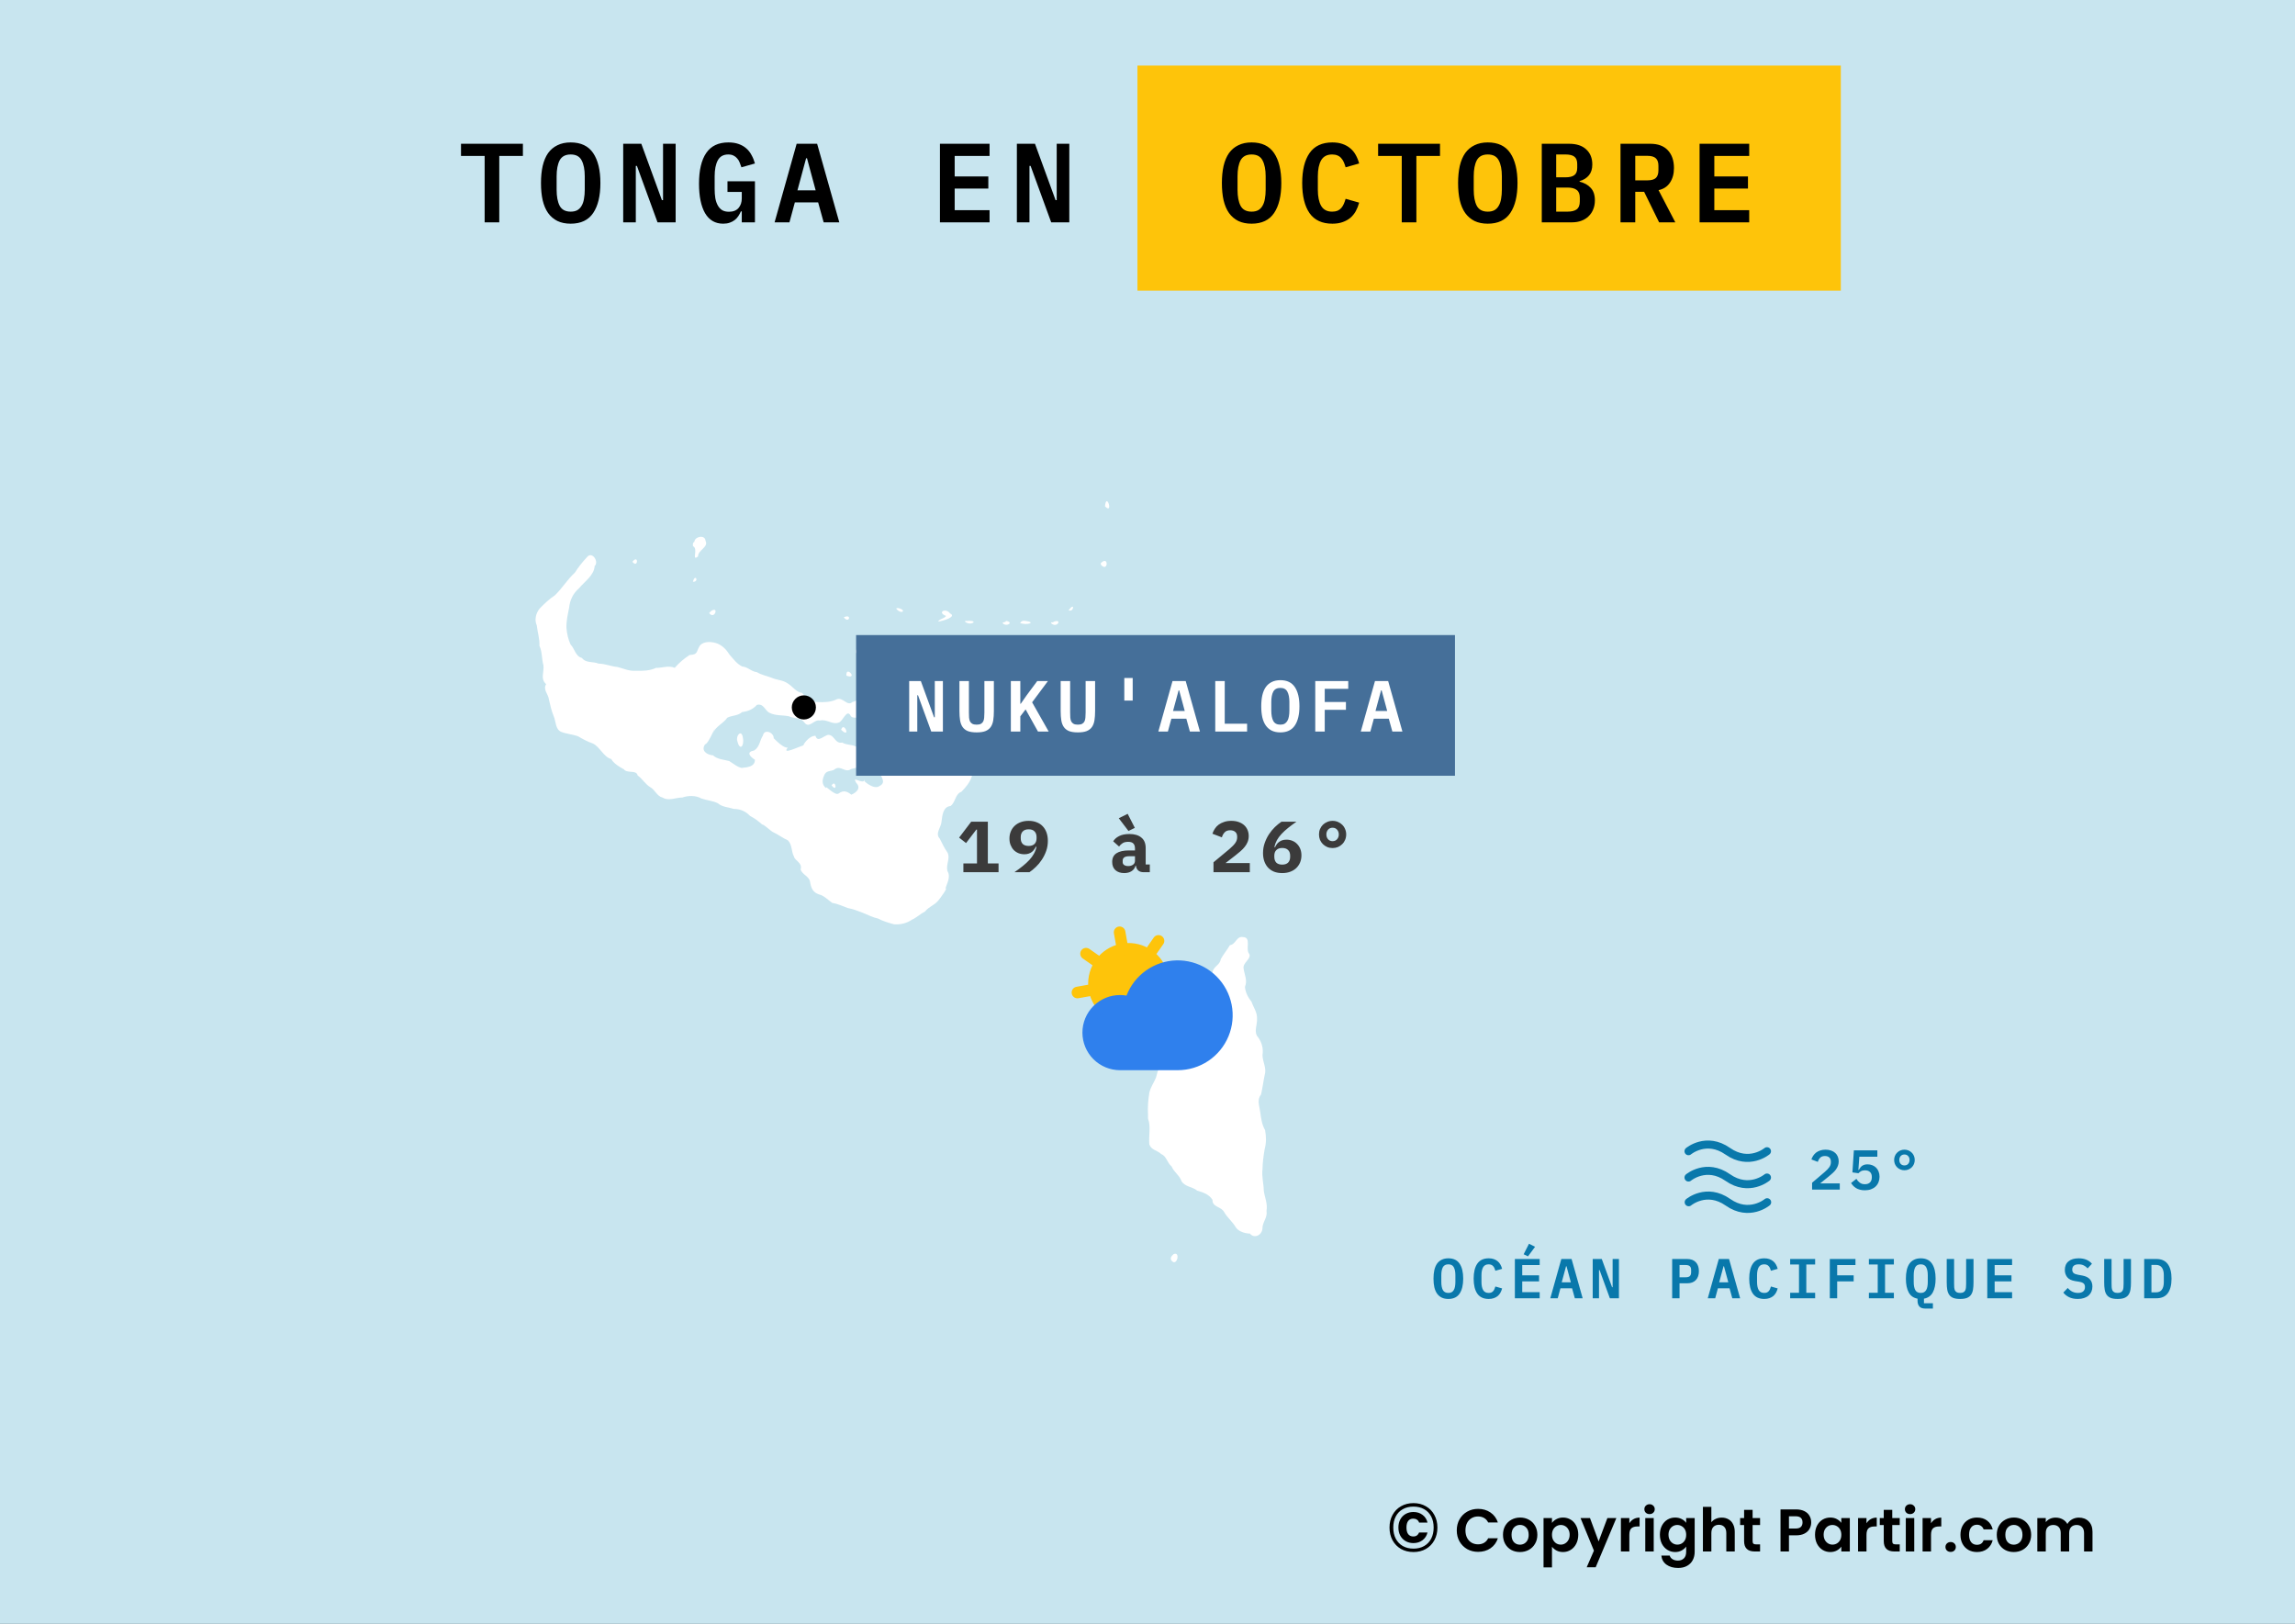
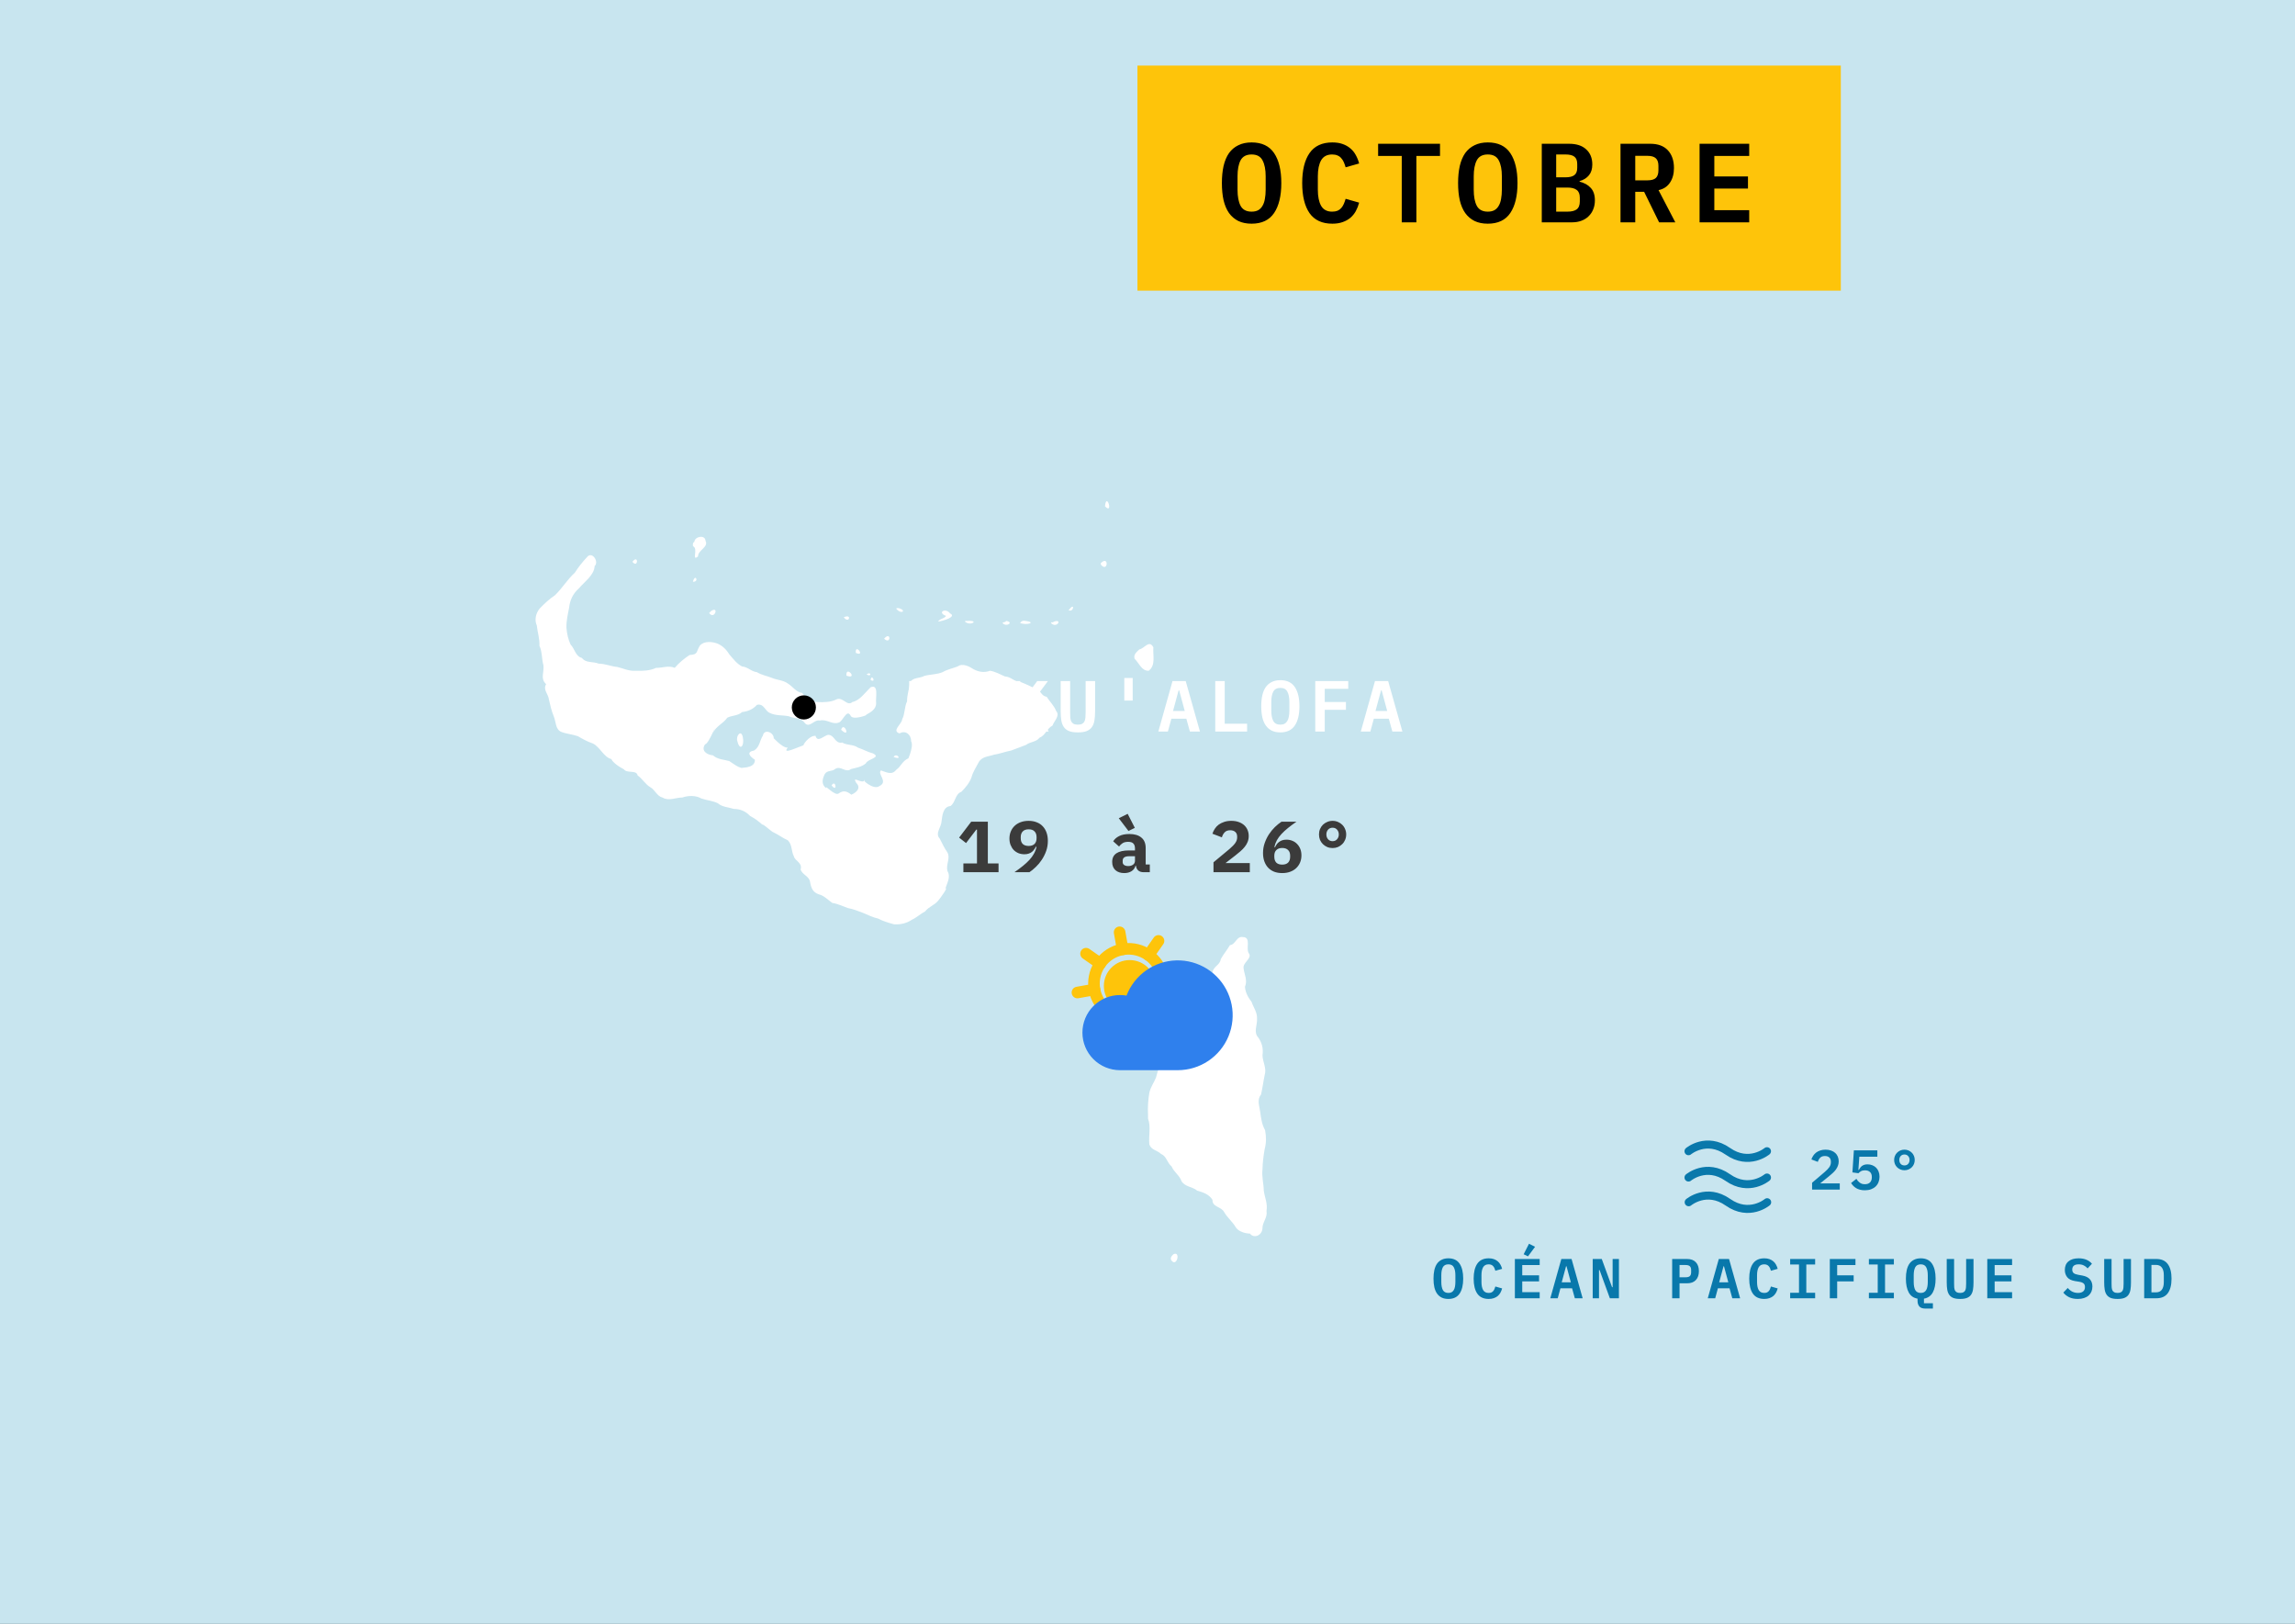
<svg xmlns="http://www.w3.org/2000/svg" width="571" height="404" viewBox="0 0 571 404" fill="none">
  <rect x="0" y="0" width="571" height="404" fill="#333333" stroke="none" />
  <g clip-path="url(#clip0_8641_55854)">
    <path d="M879.109 -2267.69H-286.836V751.874H879.109V-2267.69Z" fill="#C8E5EF" />
    <path d="M673.184 -905.309C672.123 -904.181 670.617 -904.07 669.587 -902.93C668.547 -901.765 668.19 -900.359 667.829 -898.988C666.8 -897.971 665.375 -897.473 664.047 -897.002C662.397 -896.639 662.19 -899.474 660.426 -898.192C658.925 -897.112 657.613 -899.817 656.519 -898.675C655.367 -898.147 654.275 -897.388 652.912 -897.346C651.447 -897.035 651.457 -895.434 650.295 -894.887C649.536 -893.838 648.161 -893.226 649.416 -891.866C648.666 -889.713 650.986 -890.092 651.091 -888.312C651.791 -887.174 648.307 -886.36 649.488 -885.029C650.798 -883.975 652.987 -886.673 653.09 -884.887C652.836 -883.356 653.311 -882.143 652.416 -881.282C652.308 -879.693 653.519 -878.616 653.651 -877.106C654.257 -876.005 654.557 -874.104 655.936 -875.741C657.482 -876.221 659.394 -875.917 660.914 -876.449C662.817 -875.922 662.993 -878.144 664.333 -878.565C665.617 -879.421 666.182 -880.718 667.434 -881.504C667.932 -883.133 669.559 -883.524 670.829 -884.056C668.701 -884.755 672.673 -887.979 670.326 -886.371C668.848 -885.337 668.446 -886.158 668.51 -887.6C667.677 -887.865 667.439 -890.444 669.001 -889.903C670.318 -890.322 671.13 -892.958 672.667 -891.672C675.027 -891.165 673.32 -890.415 672.54 -889.406C673.527 -889.242 674.022 -888.56 675.238 -889.764C676.483 -890.093 679.257 -891.269 678.48 -891.922C678.79 -890.97 675.956 -889.318 678.066 -889.207C680.314 -889.442 681.993 -891.265 681.273 -890.841C682.556 -891.188 684.496 -894.136 683.93 -893.282C684.903 -893.912 686.662 -895.52 685.922 -896.768C686.89 -898.312 685.622 -899.389 684.135 -899.475C683.478 -899.872 680.664 -901.204 682.058 -901.965C684.064 -901.857 680.181 -903.131 681.641 -904.003C683.496 -904.294 685.557 -904.189 686.751 -902.665C688.216 -902.247 688.739 -899.669 687.849 -898.501C687.01 -897.18 688.725 -895.45 687.242 -894.346C686.915 -893.041 684.885 -893.097 684.598 -891.488C684.282 -890.441 683.82 -888.015 682.185 -889.07C680.731 -889.505 679.306 -888.778 678.716 -887.428C677.116 -887.203 675.686 -888.343 674.156 -887.565C671.627 -886.913 676.537 -882.764 674.936 -884.369C676.282 -883.949 677.96 -884.608 678.391 -886.004C679.517 -884.532 681.078 -886.395 682.39 -885.308C683.421 -884.743 684.069 -880.501 683.905 -881.735C683.542 -880.13 683.974 -878.884 683.568 -877.166C683.357 -875.479 681.371 -875.066 680.136 -874.668C679.284 -873.949 676.634 -873.386 677.761 -875.42C679.137 -875.932 680.544 -876.042 681.205 -877.652C681.504 -879.294 679.604 -880.151 679.892 -881.786C679.646 -883.011 678.55 -884.931 678.213 -882.652C677.131 -881.884 675.034 -882.306 674.55 -880.915C673.143 -880.323 673.124 -879.109 671.727 -878.266C671.036 -875.809 669.583 -876.295 670.829 -874.842C671.711 -872.333 669.455 -873.398 669.033 -874.67C667.858 -872.451 673.013 -871.97 671.987 -872.549C672.475 -871.274 673.349 -869.666 674.667 -869.003C675.866 -868.566 676.835 -867.661 678.042 -867.212C679.162 -865.64 678.061 -865.163 676.73 -865.099C675.548 -864.181 674.374 -863.294 672.77 -863.329C671.916 -862.098 672.305 -860.311 673.9 -861.771C675.144 -862.391 676.533 -862.721 678.079 -862.616C679.459 -862.664 681.413 -862.6 681.887 -861.38C683.018 -860.383 682.475 -857.976 683.918 -860.679C684.108 -862.55 684.304 -863.938 682.397 -864.755C680.746 -865.007 682.093 -867.922 680.722 -868.298C679.567 -865.776 678.051 -868.853 679.315 -869.996C680.64 -869.189 682.912 -870.038 682.226 -872.119C682.295 -874.005 684.365 -871.082 685.242 -872.729C685.358 -874.261 687.905 -873.516 687.917 -875.198C686.398 -876.467 688.116 -878.179 687.246 -879.658C688.73 -881.335 685.381 -882.261 686.456 -883.929C687.86 -885.071 688.98 -883.027 690.413 -883.172C691.66 -881.987 688.987 -876.552 689.955 -879.149C687.798 -878.144 689.671 -875.614 691.202 -877.242C692.192 -877.964 693.185 -878.748 692.952 -880.331C691.6 -881.4 693.475 -883.378 691.787 -883.88C690.996 -885.168 695.175 -884.854 694.538 -885.564C695.012 -884.815 697.257 -885.338 696.124 -883.172C693.765 -882.29 697.59 -881.292 697.976 -883.008C699.255 -884.884 696.601 -884.173 696.626 -885.832C698.617 -887.272 695.812 -887.471 695.627 -888.675C694.689 -890.004 695.989 -892.239 694.536 -893.378C693.233 -894.189 692.957 -896.271 694.805 -896.298C696.083 -894.937 696.351 -893.179 697.906 -891.946C698.949 -891.093 701.134 -890.841 702.018 -892.219C701.769 -893.704 703.564 -894.902 702.796 -896.317C703.018 -897.828 700.821 -898.305 701.153 -899.474C702.05 -899.708 701.842 -902.614 703.521 -900.538C704.738 -900.064 704.351 -897.677 706.138 -897.709C706.895 -896.571 707.03 -895.49 708.372 -894.675C708.504 -893.797 707.594 -891.719 709.544 -892.75C710.585 -891.444 708.623 -890.054 711.162 -889.903C712.687 -890.158 713.957 -889.077 715.32 -890C716.551 -891.406 715.072 -893.074 716.558 -894.178C716.685 -895.556 716.199 -897.234 715.72 -898.575C713.736 -899.203 715.506 -901.062 713.607 -901.245C712.613 -900.703 708.807 -902.535 709.857 -901.965C708.405 -902.37 708.449 -904.479 709.65 -905.272C711.151 -905.437 711.05 -908.182 709.544 -907.965C708.06 -908.152 706.184 -909.244 707.336 -911.004C708.628 -912.191 707.485 -913.737 707.339 -915.155C707.125 -916.594 704.56 -916.01 705 -918.091C703.973 -918.761 702.668 -920.487 701.403 -919.248C701.6 -918.106 700.028 -915.531 699.336 -917.688C697.894 -920.159 697.955 -916.68 696.526 -916.837C697.202 -917.512 689.229 -921.863 693.634 -919.131C695.228 -917.82 692.665 -916.573 691.527 -917.561C690.096 -918.863 690.317 -920.105 688.47 -920.709C687.225 -922.754 686.106 -919.745 684.773 -919.676C683.644 -919.014 682.693 -917.885 681.436 -917.554C680.038 -917.167 678.513 -916.472 676.872 -917.088C675.927 -917.387 673.109 -918.672 674.827 -916.711C675.428 -915.206 675.645 -913.508 675.528 -911.712C674.687 -910.427 674.758 -908.813 674.191 -907.449C674.277 -906.608 673.215 -906.089 673.184 -905.309ZM207.773 191.319C209.238 190.374 210.329 192.401 211.752 191.331C213 191.014 214.386 190.815 215.428 189.918C215.893 188.763 219.378 188.503 217.171 187.43C215.891 187.115 214.759 186.425 213.455 186.004C212.31 185.15 210.707 185.473 209.544 184.739C207.737 185.118 207.684 182.903 206.113 182.823C205.092 182.879 203.393 184.939 202.903 183.065C201.19 182.99 199.62 185.567 199.949 185.407C198.587 185.834 194.396 187.9 196.003 186.003C194.501 186.16 191.77 182.72 192.498 183.766C192.654 182.261 190.146 181.196 189.814 183.007C189.01 184.194 189.062 185.794 187.636 186.715C185.622 187.087 186.486 188.147 187.82 189.026C187.923 191.456 183.627 190.84 184.768 191.109C183.501 190.916 182.521 190.01 181.431 189.343C180.056 188.964 178.507 188.947 177.39 187.922C175.977 187.808 174.291 186.829 175.424 185.181C176.407 185.096 178.732 178.78 177.436 182.284C178.169 180.648 179.893 180.055 180.951 178.564C182.122 177.95 183.617 178.114 184.625 177.16C186.034 176.995 187.305 176.508 188.323 175.365C190.085 174.945 190.312 176.879 191.531 177.371C192.953 178.098 194.706 177.887 196.249 178.199C197.486 178.808 199.135 178.462 200.114 179.729C201.311 181.42 202.524 178.906 203.966 179.268C205.711 178.83 207.093 180.372 208.627 179.782C209.651 179.621 210.651 176.297 211.597 177.997C212.064 179.405 216.453 177.682 215.428 177.864C216.564 177.232 218.008 176.494 217.979 174.953C217.783 173.711 218.735 170.073 216.59 171.002C215.168 172.398 213.915 174.263 212.079 174.654C210.798 175.833 209.75 173.369 208.189 173.968C206.767 174.702 205.099 174.745 203.356 174.67C201.83 174.547 200.584 173.724 199.582 172.402C198.108 172.232 197.215 170.782 196.027 170.058C194.876 169.198 193.307 169.205 192.035 168.642C190.828 168.17 189.436 167.927 188.311 167.226C186.938 167.092 186.02 165.9 184.649 165.818C183.282 165.104 182.611 164.114 181.528 162.893C180.746 161.666 179.9 160.753 178.608 160.162C177.299 159.629 175.199 159.4 174.153 160.595C173.131 162.147 173.784 162.843 171.572 162.959C170.272 163.813 168.993 164.838 167.874 166.151C166.29 165.494 164.868 166.182 163.188 166.17C161.725 166.881 159.954 166.937 158.133 166.881C156.439 167.002 155.117 166.3 153.604 165.936C151.97 165.789 150.602 165.128 148.914 165.104C147.605 164.517 145.788 165.042 144.781 163.69C143.172 163.298 142.994 161.372 141.967 160.369C141.374 159.087 141.057 157.709 140.935 156.23C140.87 154.449 141.286 152.832 141.597 151.205C141.789 149.324 142.542 147.686 144.057 146.356C145.552 144.577 147.809 143.134 147.952 140.818C149.115 139.781 147.302 137.007 146.04 138.617C144.896 139.845 143.884 141.12 143.032 142.465C141.11 144.234 139.925 146.296 138.077 148.096C136.707 149.003 135.462 150.164 134.25 151.421C133.306 152.621 132.926 154.205 133.559 155.611C133.725 157.291 134.295 158.88 134.213 160.678C134.914 162.121 134.76 163.957 135.209 165.545C135.397 167.382 134.378 168.856 135.881 170.21C135.016 171.606 136.466 172.698 136.575 174.048C136.914 175.5 137.223 176.894 137.784 178.254C138.33 179.496 138.155 181.526 139.701 182.108C140.98 182.601 142.47 182.697 143.769 183.16C144.954 183.851 146.168 184.521 147.455 184.955C149.229 185.739 150.211 188.404 152.117 188.854C152.577 190.171 156.214 191.949 155.159 191.311C155.922 192.573 158.34 191.403 158.649 192.929C159.836 193.756 160.506 195.077 161.836 195.883C162.934 196.451 163.455 198.12 164.867 198.436C166.359 199.36 168.209 198.4 169.764 198.417C171.204 197.891 173.173 197.866 174.47 198.648C175.829 199.125 177.31 199.209 178.594 199.84C179.7 200.812 181.261 200.822 182.587 201.253C184.166 201.266 185.519 201.824 186.607 202.991C187.676 203.554 188.704 204.28 189.66 205.156C190.011 205.009 191.932 206.955 192.494 207.103C193.72 207.692 194.792 208.526 196.027 209.066C197.134 210.181 196.848 211.808 197.531 213.08C197.801 214.227 199.712 214.624 199.192 216.318C199.617 217.659 201.369 217.999 201.553 219.448C201.81 220.921 202.215 221.992 203.731 222.51C205.023 222.808 205.951 223.861 207.08 224.645C208.467 224.853 209.675 225.468 210.973 225.927C212.316 226.142 213.522 226.687 214.765 227.139C216.015 227.654 217.181 228.265 218.482 228.532C219.695 229.191 221.076 229.581 222.43 229.958C224.138 230.073 225.627 229.672 226.922 228.8C228.068 228.287 229.037 227.323 230.159 226.761C231.107 225.557 232.416 225.269 233.387 224.113C234.029 223.406 236.055 220.487 235.208 221.09C235.602 219.738 236.623 218.195 235.722 216.708C235.307 214.992 236.52 213.514 235.712 212.066C234.931 210.991 234.421 209.789 233.809 208.642C232.568 207.359 234.21 205.749 234.251 204.399C234.445 202.994 234.588 200.691 236.482 200.538C237.765 199.638 237.598 197.555 239.195 196.994C240.261 195.907 241.259 194.718 241.734 193.32C242.062 192.062 242.832 190.951 243.422 189.784C244.228 188.182 245.907 188.256 247.26 187.774C248.769 187.545 250.117 187.001 251.583 186.726C252.848 186.271 254.038 185.782 255.283 185.322C256.282 184.527 257.774 184.653 258.639 183.539C260.085 182.979 260.444 181.271 261.867 180.516C262.237 179.404 263.833 178.032 262.768 176.89C262.295 175.581 261.14 174.537 260.402 173.334C258.958 173.216 258.871 171.363 257.444 171.261C256.35 170.727 255.321 170.216 254.01 169.714C252.477 169.729 251.53 168.345 250.018 168.291C248.821 167.766 247.679 167.104 246.332 166.875C244.93 167.405 243.537 167.189 242.275 166.526C241.175 165.814 239.52 164.907 238.233 165.818C236.992 166.298 235.683 166.542 234.522 167.226C233.137 167.823 231.436 167.755 229.977 168.159C228.862 168.797 227.028 168.516 226.46 169.751C226.224 171.314 225.668 172.796 225.677 174.5C224.995 175.856 225.179 177.648 224.454 178.964C224.428 180.112 221.734 181.814 223.818 182.471C225.268 181.582 226.727 182.772 226.683 184.411C227.511 185.79 225.438 189.899 225.996 188.663C224.429 189.388 224.199 190.676 222.96 191.544C221.884 192.957 220.457 192.076 219.184 191.678C218.196 192.553 221.074 194.495 218.789 195.573C217.331 196.729 213.992 193.606 215.172 194.158C214.428 195.163 211.825 192.783 213.037 194.783C214.28 196.004 213.163 197.156 211.811 197.711C210.752 196.855 209.868 196.555 208.73 197.361C207.762 198.253 205.211 195.039 205.547 196.098C204.259 195.085 204.611 193.759 205.222 192.562C205.834 191.576 207.059 192.001 207.773 191.319ZM402.545 -200.124C403.382 -199.337 403.441 -201.563 402.545 -200.124V-200.124ZM417.29 -196.91C418.125 -195.4 418.957 -197.74 417.29 -196.91V-196.91ZM369.399 -108.338C369.347 -109.543 370.76 -107.951 369.399 -108.338V-108.338ZM420.952 -185.212C421.014 -186.229 422.144 -185.008 420.952 -185.212V-185.212ZM422.627 -166.067C422.879 -167.55 423.868 -165.687 422.627 -166.067V-166.067ZM369.074 -105.82C368.976 -107.113 370.473 -105.434 369.074 -105.82V-105.82ZM467.525 -170.693C468.61 -172.216 468.969 -169.672 467.525 -170.693V-170.693ZM461.483 -182.368C462.56 -184.045 462.95 -181.332 461.483 -182.368V-182.368ZM358.641 -262.127C359.983 -260.194 359.997 -264.042 358.641 -262.127V-262.127ZM360.009 -106.551C361.125 -108.089 361.369 -105.554 360.009 -106.551V-106.551ZM390.48 -260.723C391.632 -262.246 391.837 -259.696 390.48 -260.723V-260.723ZM400.19 -187.699C401.11 -186.786 401.126 -189.262 400.19 -187.699V-187.699ZM265.858 151.816C267.171 152.461 267.441 149.754 266.078 151.59L265.865 151.809L265.858 151.816ZM206.902 195.398C207.946 193.703 208.443 197.396 206.902 195.398V195.398ZM215.612 167.766C216.839 166.937 216.876 168.606 215.612 167.766V167.766ZM172.401 144.733C172.951 142.501 174.055 144.845 172.401 144.733V144.733ZM671.503 -887.271C671.476 -888.761 672.858 -886.32 671.503 -887.271V-887.271ZM677.208 -839.771C678.07 -838.317 678.104 -840.599 677.208 -839.771V-839.771ZM653.759 -855.376C654.912 -854.495 655.096 -856.113 653.759 -855.376V-855.376ZM644.374 -861.02C644.285 -862.502 645.841 -860.186 644.374 -861.02V-861.02ZM672.54 -880.869C673.399 -882.409 673.486 -879.994 672.54 -880.869V-880.869ZM682.213 -857.832C682.749 -859.883 683.52 -857.617 682.213 -857.832V-857.832ZM672.54 -888.312C672.503 -889.734 673.987 -888.119 672.54 -888.312V-888.312ZM388.806 -293.337C390.296 -295.056 390.779 -292.144 388.806 -293.337V-293.337ZM409.881 -284.115C411.166 -286.158 411.76 -282.07 409.881 -284.115V-284.115ZM393.842 -338.3C395.323 -338.792 395.597 -335.934 393.842 -338.3V-338.3ZM505.031 -343.956C505.764 -346.701 506.814 -342.185 505.031 -343.956V-343.956ZM645.049 -813.535C646.955 -811.628 647.521 -815.159 645.074 -813.902L645.053 -813.597L645.049 -813.535ZM650.054 -841.198C651.039 -843.213 652.98 -840.092 650.054 -841.198V-841.198ZM651.103 -813.876C652.639 -811.536 654.089 -814.685 651.244 -814.075L651.103 -813.876ZM392.799 -329.426C394.371 -332.03 394.727 -328.406 392.799 -329.426V-329.426ZM464.176 -377.99C465.276 -379.725 465.687 -376.884 464.176 -377.99V-377.99ZM447.425 -410.605C447.549 -412.334 449.421 -409.453 447.425 -410.605V-410.605ZM222.334 188.323C223.028 187.097 224.752 189.285 222.334 188.323V188.323ZM274.923 125.963C275.286 122.188 277.096 128.239 274.923 125.963V125.963ZM157.343 139.77C158.774 141.543 158.941 137.764 157.343 139.77V139.77ZM210.588 168.11C210.377 165.367 213.652 169.172 210.588 168.11V168.11ZM209.938 153.58C211.244 155.349 212.078 152.563 209.938 153.58V153.58ZM-206.678 687.875C-205.245 689.896 -204.649 685.529 -206.678 687.875V687.875ZM766.92 -2040.66C767.135 -2042.45 768.385 -2039.76 766.92 -2040.66V-2040.66ZM219.966 158.907C221.702 156.847 221.732 160.558 219.966 158.907V158.907ZM212.931 162.45C212.664 159.895 215.447 163.492 212.931 162.45V162.45ZM209.27 181.565C209.993 179.253 211.814 183.993 209.27 181.565V181.565ZM216.618 169.185C216.818 167.426 218.133 170.038 216.618 169.185V169.185ZM253.799 155C255.557 155.65 258.013 154.825 255.053 154.463C254.452 154.378 254.151 154.498 253.799 155ZM273.899 140.482C275.661 142.559 275.945 138.146 273.97 140.029C273.795 140.121 273.907 140.324 273.899 140.482ZM291.343 313.431C292.759 315.626 293.863 311.099 291.953 312.05C291.524 312.475 291.186 312.771 291.343 313.431ZM365.713 -302.529C367.104 -300.389 368.232 -303.44 365.918 -303.391C365.735 -303.275 365.813 -302.753 365.713 -302.529ZM493.316 -302.154C495.836 -301.286 493.553 -305.056 493.32 -302.274L493.316 -302.154ZM369.375 -115.77C370.077 -113.748 373.341 -115.32 371.631 -116.906C370.75 -117.944 368.902 -117.333 369.375 -115.77ZM672.865 -731.327C673.697 -733.983 675.344 -730.404 672.865 -731.327V-731.327ZM491.304 -329.805C492.124 -332.306 493.016 -329.001 491.304 -329.805V-329.805ZM448.081 -414.493C450.329 -412.411 449.535 -416.454 448.079 -414.551L448.081 -414.493ZM396.841 -333.337C396.966 -335.153 398.411 -332.402 396.841 -333.337V-333.337ZM492.286 -361.348C492.609 -363.121 493.716 -360.404 492.286 -361.348V-361.348ZM358.322 -313.848C358.291 -316.544 360.813 -312.905 358.322 -313.848V-313.848ZM461.17 -404.922C461.35 -406.814 463.469 -403.959 461.17 -404.922V-404.922ZM516.415 -449.935C518.407 -448.034 517.35 -452.592 516.414 -449.97L516.415 -449.935ZM700.307 -883.348C701.89 -882.586 700.244 -885.615 700.306 -883.445L700.307 -883.348ZM702.343 -898.942C702.326 -902.209 704.816 -896.597 702.343 -898.942V-898.942ZM697.976 -878.756C698.615 -881.274 700.032 -877.698 697.976 -878.756V-878.756ZM669.51 -887.259C669.76 -888.996 671.002 -886.351 669.51 -887.259V-887.259ZM657.801 -867.047C657.578 -869.774 661.111 -866.261 657.801 -867.047V-867.047ZM668.51 -834.8C669.746 -832.827 672.292 -835.999 669.409 -835.684C668.939 -835.829 668.394 -835.252 668.51 -834.8ZM660.451 -821.33C660.703 -823.147 661.922 -820.399 660.451 -821.33V-821.33ZM666.836 -867.387C668.396 -864.828 669.971 -868.558 667.123 -867.931C666.785 -867.975 666.804 -867.605 666.836 -867.387ZM611.554 -819.57C611.695 -822.26 613.783 -818.807 611.554 -819.57V-819.57ZM658.439 -858.177C660.284 -857.527 660.708 -859.892 658.439 -858.177V-858.177ZM648.748 -851.12C649.407 -853.69 650.745 -849.941 648.748 -851.12V-851.12ZM642.381 -859.252C642.818 -862.644 644.468 -858.455 642.381 -859.252V-859.252ZM626.973 -836.568C628.542 -834.427 629.388 -838.863 627.269 -837.599C626.852 -837.37 626.992 -836.951 626.973 -836.568ZM637.67 -856.428C638.044 -858.24 639.053 -855.455 637.67 -856.428V-856.428ZM615.908 -858.188C615.926 -860.153 616.92 -858.078 615.908 -858.188V-858.188ZM659.451 -846.123C659.439 -848.69 661.839 -845.564 659.451 -846.123V-846.123ZM671.865 -839.419C672.041 -842.546 674.296 -837.436 671.865 -839.419V-839.419ZM646.399 -877.333C647.579 -879.517 647.906 -876.625 646.399 -877.333V-877.333ZM696.982 -833.039C698.072 -835.667 698.119 -832.124 696.982 -833.039V-833.039ZM383.451 -301.798C384.625 -299.827 386.068 -304.538 384.053 -303.172C383.59 -302.869 383.644 -302.261 383.451 -301.798ZM633.684 -871.639C634.865 -869.369 636.484 -871.344 634.295 -872.058C634.01 -872.486 633.488 -872.042 633.684 -871.639ZM678.539 -797.245C680.36 -795.669 678.675 -800.493 678.539 -797.403V-797.245ZM379.415 -319.883C381.063 -319.817 379.982 -323.5 379.415 -320.687C379.415 -320.419 379.415 -320.151 379.415 -319.883ZM482.944 -359.917C485.333 -358.983 483.888 -362.218 482.944 -359.979V-359.917ZM240.072 154.64C241.454 155.887 243.786 154.292 240.747 154.476C240.535 154.562 240.183 154.314 240.072 154.64ZM676.895 -845.453C676.894 -847.755 679.192 -845.236 676.895 -845.453V-845.453ZM678.134 -858.999C678.861 -861.655 680.01 -856.405 678.134 -858.999V-858.999ZM379.428 -98.772C380.034 -97.656 381.757 -95.008 381.783 -97.89C381.211 -98.516 379.955 -100.863 379.428 -98.772ZM563.981 -431.491C565.347 -430.441 566.323 -434.578 564.528 -432.433C564.322 -432.12 563.815 -431.952 563.981 -431.491ZM382.084 -408.477C383.568 -407.296 385.125 -411.368 383.055 -410.538C382.526 -409.976 382.038 -409.266 382.084 -408.477ZM183.466 184.423C184.112 187.048 185.278 185.468 184.81 183.394C184.414 181.324 182.983 183.152 183.466 184.423ZM223.003 151.453C224.26 153.037 225.753 151.823 223.507 151.282C223.355 151.377 223.063 151.147 223.003 151.453ZM672.865 -823.458C674.105 -822.349 677.354 -824.416 675.724 -825.417C674.498 -825.417 672.384 -825.272 672.865 -823.458ZM679.888 -850.757C681.543 -849.021 682.027 -851.67 680.029 -851.629C679.754 -851.424 679.957 -851.039 679.888 -850.757ZM685.592 -814.599C687.328 -813.691 686.987 -817.395 685.562 -814.939L685.589 -814.635L685.592 -814.599ZM644.387 -842.583C645.894 -841.34 647.984 -844.388 645.928 -844.904C644.465 -844.513 645.645 -843.36 644.387 -842.583ZM464.844 -178.151C465.198 -177.097 467.017 -174.497 467.178 -176.968C467.251 -178.145 465.433 -180.242 464.844 -178.151ZM261.497 155.019C262.974 156.496 264.474 153.784 262.12 154.702C262.007 155.022 261.568 154.602 261.497 155.019ZM176.436 152.517C177.765 154.34 178.984 150.694 176.947 151.996C176.77 152.152 176.607 152.345 176.436 152.517ZM429.662 -283.392C430.652 -282.234 432.362 -281.38 433.727 -282.13C434.249 -283.446 429.235 -283.823 430.222 -283.471L429.92 -283.428L429.662 -283.392ZM107.409 -175.266C107.656 -173.765 110.534 -173.045 109.354 -175.01C109.11 -176.082 107.671 -176.907 107.409 -175.266ZM371.031 -349.65C371.883 -348.103 374.84 -350.408 372.284 -350.531C371.86 -350.476 370.911 -350.214 371.031 -349.65ZM375.054 -328.022C376.001 -326.432 378.351 -326.975 378.409 -328.719C378.471 -330.595 374.113 -328.195 375.054 -328.389V-328.083V-328.022ZM383.445 -324.846C384.885 -323.802 386.245 -326.604 384.942 -327.49C383.542 -327.77 383.385 -325.789 383.445 -324.846ZM657.12 -861.38C658.121 -860.224 660.468 -861.036 660.806 -862.405C660.443 -864.303 657.842 -863.073 657.211 -861.867C657 -861.769 657.119 -861.553 657.12 -861.38ZM648.748 -881.944C649.805 -880.246 651.979 -882.998 649.696 -883.026C649.129 -883.594 648.534 -882.44 648.748 -881.944ZM642.031 -852.517C643.103 -851.711 644.431 -850.738 644.031 -852.873C643.111 -853.945 641.477 -854.733 642.031 -852.517ZM655.133 -850.057C656.554 -848.715 657.934 -852.592 656.337 -852.344C654.382 -852.15 655.733 -850.827 655.133 -850.057ZM475.56 -324.834C476.309 -323.762 479.526 -324.848 477.451 -325.377C476.741 -325.419 476.177 -325.038 475.56 -324.834ZM422.645 -192.647C423.597 -191.372 425.375 -191.677 426.597 -192.231C426.144 -193.768 421.749 -193.262 423.13 -193.213C422.968 -193.025 422.807 -192.835 422.645 -192.647ZM249.438 155.019C250.427 156.116 252.366 154.765 250.303 154.476C250.127 154.971 249.638 154.619 249.438 155.019ZM487.943 -328.022C488.456 -327.129 490.087 -330.03 490.47 -329.25C489.514 -329.189 488.724 -328.526 487.943 -328.022ZM621.6 -856.061C621.818 -853.694 624.346 -855.454 623.619 -857.233C623.52 -860.229 623.009 -857.264 621.817 -856.623C621.548 -856.518 621.616 -856.271 621.6 -856.061ZM670.829 -800.433C671.369 -798.409 673.459 -799.408 671.99 -801.002C671.812 -802.398 670.566 -801.369 670.829 -800.433ZM423.633 -408.458C424.41 -407.343 426.739 -410.268 426.78 -409.392C425.773 -409.82 424.041 -411.232 423.633 -409.228C423.633 -408.971 423.633 -408.714 423.633 -408.458ZM399.184 -296.506C400.648 -296.162 401.143 -294.466 402.686 -294.554C403.796 -295.481 403.173 -298.441 401.451 -298.093C400.454 -298.291 398.905 -297.764 399.184 -296.506ZM652.771 -863.503C653.389 -862.194 656.095 -860.953 655.771 -863.368C655.772 -864.608 654.712 -866.603 653.274 -865.451C653.011 -864.86 653.066 -864.109 652.771 -863.503ZM660.806 -838.695C661.21 -837.54 662.927 -835.943 664.049 -837.186C664.703 -838.898 663.693 -840.255 662.011 -840.291C661.657 -839.777 660.736 -839.393 660.806 -838.695ZM641.032 -857.136C642.022 -856.001 643.503 -854.944 644.387 -856.78C644.405 -858.471 642.256 -858.856 641.585 -857.658C641.364 -857.599 641.223 -857.272 641.032 -857.136ZM603.525 -1093.15C604.907 -1092.62 606.265 -1093.94 606.518 -1095.28C605.999 -1097.65 602.072 -1092.05 603.632 -1093.98C603.353 -1093.81 603.595 -1093.41 603.525 -1093.15ZM692.627 -870.946C693.971 -870.631 694.934 -869.43 696.378 -869.352C698.14 -870.521 695.919 -872.622 694.297 -871.835C693.752 -871.88 692.493 -871.647 692.627 -870.946ZM350.563 -191.924C352.317 -190.976 351.453 -189.683 351.937 -188.04C353.92 -185.823 354.313 -188.425 353.992 -190.19C353.728 -191.26 351.952 -193.896 350.813 -192.318L350.649 -192.06L350.563 -191.924ZM364.002 -305.365C365.446 -304.65 366.969 -303.687 368.504 -303.428C370.466 -302.273 371.089 -304.175 370.706 -306.026C369.378 -306.457 368.557 -307.937 367.225 -308.363C366.006 -308.038 365.041 -306.178 364.002 -305.365ZM479.896 -325.554C481.441 -324.914 482.992 -325.811 484.326 -326.304C486.911 -327.44 484.104 -327.855 482.824 -327.139C481.819 -326.542 480.631 -326.816 479.896 -325.554ZM233.387 154.656C234.776 154.472 238.105 153.429 236.374 152.613C235.291 151.115 233.044 152.354 235.386 153.24C234.86 153.999 233.882 153.837 233.387 154.656ZM696.626 -890.091C698.32 -888.228 698.501 -887.513 699.331 -888.017C699.659 -885.259 701.458 -889.999 699.179 -889.907C697.932 -889.293 697.529 -891.625 696.626 -890.091ZM628.967 -819.191C629.961 -817.804 631.572 -816.387 632.787 -818.276C633.073 -819.262 629.734 -821.208 630.606 -820.671C629.858 -821.238 629.774 -819.417 628.967 -819.191ZM705.704 -864.567C706.184 -863.752 705.828 -859.997 707.011 -862.443C706.788 -864.299 708.062 -866.303 708.037 -865.944C708.291 -868.33 704.796 -866.976 705.697 -865.113L705.7 -864.807L705.704 -864.567ZM353.299 -332.277C354.945 -330.563 356.019 -334.908 355.642 -334.057C357.596 -335.44 354.171 -336.931 354.094 -334.536C353.909 -333.751 353.171 -333.18 353.299 -332.277ZM506.7 -365.247C508.256 -364.879 512.374 -363.083 510.44 -363.497C510.616 -364.448 507.299 -366.197 508.209 -365.779C507.778 -366.539 506.583 -366.055 506.7 -365.247ZM464.488 -161.092C465.775 -160.595 467.638 -164.909 467.543 -163.583C468.919 -165.645 466.446 -166.541 466.529 -164.051C465.904 -162.874 465.006 -162.41 464.488 -161.092ZM282.272 163.87C283.41 164.95 284.013 166.944 285.798 166.882C287.612 165.492 286.8 163.078 286.958 161.034C285.89 159.063 284.733 161.372 283.469 161.566C282.797 162.236 281.993 162.79 282.272 163.87ZM460.152 -139.862C461.652 -140.29 463.222 -140.417 464.336 -141.576C464.705 -142.427 466.345 -145.578 464.494 -144.708C462.972 -143.934 463.047 -141.899 461.464 -141.505C460.81 -141.173 459.874 -140.765 460.152 -139.862ZM706.686 -879.097C706.834 -878.079 707.65 -874.989 708.686 -877.275C708.325 -878.396 709.536 -879.581 708.385 -880.822C707.708 -881.698 706.881 -879.511 706.686 -879.097ZM387.475 -172.117C387.978 -170.388 391.062 -169.748 390.131 -170.001C390.728 -168.771 392.727 -166.806 393.5 -168.886C393.54 -170.719 391.291 -170.371 391.124 -172.09C390.222 -172.776 388.252 -173.635 387.475 -172.117ZM172.413 135.882C173.851 136.494 171.927 139.804 173.682 138.427C173.599 136.908 176.371 136.102 175.54 134.577C175.457 132.931 172.82 133.477 172.756 134.807C172.293 135.042 172.403 135.453 172.413 135.882ZM382.452 -391.116C383.511 -390.108 385.183 -390.455 386.291 -389.508C388.319 -388.573 389.266 -391.349 387.648 -391.993C385.987 -391.949 385.844 -394.131 384.051 -393.771C382.624 -393.363 382.182 -392.887 382.452 -391.116ZM707.023 -869.174C707.928 -867.316 709.685 -869.019 709.377 -870.443C710.204 -871.402 710.563 -874.017 708.583 -873.962C706.651 -873.659 706.606 -869.638 707.336 -870.602C707.51 -870.017 706.696 -869.867 707.023 -869.174ZM691.959 -874.49C693.019 -873.651 696.595 -875.909 695.974 -874.806C696.154 -875.973 696.128 -880.224 696.13 -878.929C694.764 -878.425 694.486 -876.469 692.768 -876.426C692.095 -875.862 691.801 -875.388 691.959 -874.49ZM492.329 -480.055C493.038 -478.552 495.966 -478.21 495.317 -480.569C494.838 -481.946 495.75 -483.354 493.869 -484.087C493.444 -486.553 491.884 -483.734 492.966 -482.584C492.946 -481.665 492.021 -481.104 492.329 -480.055ZM452.46 -385.433C452.915 -383.749 456.843 -384.853 455.844 -383.963C456.702 -383.869 458.536 -381.198 458.465 -383.328C458.184 -384.959 457.731 -386.405 455.982 -387.029C454.639 -387.14 452.866 -386.557 452.46 -385.433ZM669.51 -845.782C671.022 -844.992 672.264 -843.769 671.178 -841.922C673.68 -838.454 671.61 -847.531 672.937 -844.112C674.217 -843.992 674.001 -846.659 672.432 -846.33C671.568 -847.616 669.447 -849.104 669.51 -846.59C669.51 -846.321 669.51 -846.052 669.51 -845.782ZM117.474 -84.203C118.148 -83.018 119.313 -81.514 120.657 -81.188C121.37 -80.476 124.739 -79.848 124.184 -81.368C123.761 -83.439 120.418 -84.393 121.326 -83.683C119.842 -83.24 118.785 -84.886 117.474 -84.203ZM387.812 -331.55C388.215 -330.559 390.437 -329.022 390.48 -330.858C391.118 -332.325 393.123 -333.165 392.167 -334.974C392.107 -336.962 389.773 -336.364 389.8 -334.815C388.79 -334.195 387.331 -333.077 387.812 -331.55ZM109.758 -76.765C110.674 -75.08 111.862 -74.37 112.092 -76.725C112.838 -77.797 113.554 -79.149 112.451 -80.266C111.643 -82.88 109.666 -77.863 110.451 -79.256C109.86 -78.572 109.658 -77.731 109.758 -76.765ZM477.559 -464.817C477.928 -463.228 480.417 -463.004 481.258 -464.449C480.999 -466.472 484.06 -465.473 483.588 -467.502C483.42 -468.663 479.789 -468.166 480.73 -468.877C479.901 -467.599 477.548 -467.846 477.555 -465.973C477.556 -465.588 477.559 -465.202 477.559 -464.817ZM678.9 -854.289C679.941 -853.121 682.806 -852.114 682.256 -853.225C683.225 -852.887 682.482 -856.803 682.562 -856.049C681.939 -857.088 680.751 -856.315 679.43 -856.597C678.941 -855.978 678.776 -855.192 678.9 -854.289ZM754.849 -2032.51C755.504 -2031.26 756.214 -2030.58 757.02 -2029.51C758.45 -2029.87 757.721 -2032.06 758.879 -2032.87C758.653 -2033.87 759.918 -2035.78 757.707 -2034.1C756.458 -2033.03 754.463 -2035.34 754.849 -2032.51ZM617.939 -855.376C618.996 -854.54 620.093 -854.238 621.185 -855.272C619.788 -855.348 622.496 -858.458 620.498 -856.996C620.776 -858.448 619.442 -857.804 618.276 -857.136C619.333 -856.312 617.691 -856.15 617.939 -855.376ZM776.611 -2075.75C777.211 -2074.38 777.1 -2072.72 778.276 -2071.54C779.331 -2070.01 781.219 -2070.76 782.449 -2071.33C784.114 -2071.93 784.095 -2073.81 784.002 -2075.42C783.186 -2076.67 782.334 -2077.98 781.132 -2079.1C779.819 -2079.59 778.853 -2081.93 777.255 -2081.01C775.715 -2079.81 777.208 -2077.55 776.747 -2076.23C776.532 -2076.14 776.616 -2075.93 776.611 -2075.75ZM690.628 -861.38C691.785 -860.896 691.604 -858.356 693.379 -858.35C695.351 -859.258 693.852 -860.922 694.632 -862.354C693.21 -863.557 694.007 -865.455 695.429 -866.122C696.222 -867.769 692.34 -866.065 693.143 -866.867C691.258 -866.815 691.25 -865.183 690.603 -863.859C690.612 -863.033 690.619 -862.206 690.628 -861.38ZM632.328 -851.465C633.588 -849.186 634.607 -852.798 636.39 -851.997C638.044 -852.53 639.72 -850.779 641.032 -852.165C640.63 -853.202 639.54 -855.356 638.338 -853.896C637.147 -852.485 634.569 -854.345 636.105 -855.806C637.816 -857.844 634.028 -856.69 634.115 -855.116C633.739 -853.865 632.675 -852.873 632.46 -851.595L632.328 -851.465ZM665.149 -872.729C666.651 -872.102 666.401 -870.383 667.5 -869.589C668.735 -867.49 670.599 -870.854 669.045 -871.478C668.395 -872.726 666.432 -873.352 667.516 -874.807C668.997 -875.033 667.204 -876.895 669.916 -876.437C670.242 -877.271 666.966 -877.756 666.943 -876.049C666.44 -874.932 665.288 -873.961 665.149 -872.729ZM506.393 -346.463C507.583 -345.496 509.021 -344.904 510.481 -344.505C511.853 -345.593 511.812 -347.475 513.404 -348.575C513.809 -350.023 514.948 -351.183 516.006 -352.385C517.796 -353.546 518.03 -355.33 517.783 -357.307C516.834 -358.444 514.747 -357.823 513.979 -359.67C512.97 -360.441 511.439 -363.689 511.42 -360.776C511.199 -359.119 510.988 -357.475 510.748 -355.813C510.85 -354.041 510.814 -352.374 509.742 -351.058C509.341 -349.41 507.189 -349 506.7 -347.55C506.307 -347.261 506.371 -346.912 506.393 -346.463ZM-212.707 684.321C-211.65 685.727 -209.921 683.026 -209.825 685.591C-210.341 687.046 -207.764 688.836 -207.365 686.8C-207.008 684.591 -205.762 685.633 -204.271 685.908C-202.54 685.803 -202.683 682.561 -204.736 683.081C-205.676 682.371 -206.015 679.713 -207.745 680.815C-209.294 682.359 -209.268 679.134 -211.083 679.875C-212.496 680.303 -212.517 682.421 -212.711 683.783L-212.709 684.088L-212.707 684.321ZM543.894 -1153.75C544.529 -1152.63 545.213 -1151.48 545.784 -1150.34C546.831 -1149.78 550.321 -1149.31 549.311 -1149.2C550.657 -1149.67 551.784 -1153.66 550.917 -1152.69C551.494 -1153.89 553.302 -1155.57 551.644 -1156.88C551.562 -1158.32 549.518 -1159.9 548.442 -1158.2C547.229 -1157.08 546.356 -1156.79 544.866 -1156.9C544.314 -1155.96 543.677 -1155 543.894 -1153.75ZM629.973 -844.01C631.101 -843.208 631.99 -842.184 633.127 -843.795C634.183 -845.618 636.026 -843.389 637.172 -844.202C639.99 -844.728 638.907 -842.513 640.529 -844.175C641.383 -843.801 639.395 -846.869 640.249 -847.026C639.177 -845.876 636.215 -848.438 636.887 -847.37C635.461 -847.591 634.427 -845.778 633.2 -846.687C632.227 -845.127 630.217 -846.264 629.968 -844.474L629.971 -844.169L629.973 -844.01ZM506.381 -373.016C507.394 -371.44 509.391 -371.677 510.856 -372.132C511.873 -372.833 513.029 -373.288 513.919 -374.282C515.041 -374.9 516.247 -375.399 516.829 -376.657C517.92 -377.922 518.808 -379.286 520.126 -380.47C519.744 -381.685 516.485 -379.295 517.268 -379.597C515.918 -379.361 514.6 -378.914 513.628 -377.853C512.678 -376.782 510.814 -379.479 510.741 -377.034C510.264 -375.818 509.935 -374.162 508.59 -373.56C508.146 -372.718 506.884 -373.631 506.381 -373.016ZM701.337 -887.259C701.763 -885.964 702.509 -885.316 703.725 -884.734C704.834 -882.558 706.874 -884.528 705.691 -886.156C706.205 -887.375 707.529 -888.196 708.799 -887.431C709.438 -886.052 711.525 -887.509 711.391 -885.646C711.881 -882.954 714.269 -886.207 712.628 -887.348C711.327 -887.887 710.828 -888.914 709.532 -889.196C708.443 -890.355 704.338 -888.583 705.514 -889.222C703.916 -889.104 702.422 -888.821 701.337 -887.6V-887.294V-887.259ZM349.931 -203.312C350.698 -201.558 352.143 -201.327 353.802 -200.629C354.851 -199.189 356.581 -199.028 357.684 -197.606C358.136 -196.258 362.918 -197.023 361.703 -196.605C362.718 -195.865 363.881 -208.872 362.523 -200.695C364.603 -201.586 364.219 -202.331 363.37 -204.023C364.305 -205.307 364.461 -206.849 365.005 -208.202C365.412 -209.617 364.398 -212.401 362.769 -210.834C362.255 -208.91 360.814 -209.763 359.635 -208.968C359.329 -207.089 356.96 -209.351 355.851 -208.069C354.502 -207.181 350.654 -208.057 351.909 -207.873C351.432 -206.282 351.355 -204.849 349.985 -203.678C349.86 -203.599 349.932 -203.441 349.931 -203.312ZM260.822 -445.324C261.854 -444.354 261.757 -442.54 263.305 -442.324C264.734 -440.932 265.586 -443.682 267.036 -443.388C268.187 -444.142 269.933 -444.35 270.426 -445.922C271.487 -446.845 272.87 -447.159 272.902 -448.817C273.08 -450.374 273.796 -451.762 273.568 -453.498C272.562 -454.665 272.32 -456.161 272.249 -457.715C271.632 -459.058 270.285 -460.006 268.806 -460.039C267.379 -460.729 265.601 -460.446 264.68 -458.977C263.137 -458.759 262.515 -457.073 262.306 -455.72C262.305 -454.221 260.527 -453.038 261.387 -451.468C261.478 -449.907 261.186 -448.123 260.973 -446.54C260.658 -446.257 260.911 -445.703 260.822 -445.324ZM657.776 -870.602C658.322 -869.117 659.936 -869.071 661.221 -868.644C662.85 -868.439 665.405 -862.544 663.68 -865.411C666.109 -863.351 663.218 -864.669 662.806 -863.147C662.745 -862.022 662.258 -861.233 662.064 -859.876C660.304 -858.843 663.034 -857.89 661.688 -856.549C662.973 -855.662 664.214 -854.702 665.327 -853.393C665.999 -852.203 667.773 -851.997 668.191 -853.937C667.154 -855.468 669.03 -857.038 668.705 -858.776C668.953 -860.418 669.529 -862.177 668.825 -863.77C667.981 -865.004 666.755 -865.963 665.45 -866.389C664.62 -867.249 664.226 -868.973 662.7 -869.663C661.667 -870.293 658.64 -872.165 659.623 -871.486C658.733 -871.859 657.383 -872.364 657.776 -870.602ZM554.953 -457.018C555.455 -455.556 556.5 -454.975 557.626 -453.824C558.965 -452.809 559.695 -451.428 561.067 -450.188C561.772 -449.282 558.519 -448.197 560.491 -446.92C561.788 -446.615 562.93 -445.868 563.981 -444.972C564.291 -443.59 565.697 -442.593 565.662 -441.073C566.852 -439.743 569.41 -439.791 570.494 -441.223C570.336 -442.373 569.879 -444.071 569.336 -445.324C568.87 -446.457 566.946 -446.436 566.253 -447.894C565 -449.056 564.216 -450.398 563.337 -451.714C563.102 -453.101 562.434 -454.263 561.988 -455.564C561.026 -456.788 559.962 -457.971 559.63 -459.451C558.567 -460.583 560.111 -462.691 558.194 -462.868C555.876 -463.218 554.839 -462.816 555.597 -460.453C555.443 -459.258 554.638 -458.422 554.953 -457.018ZM405.532 -820.607C406.31 -819.391 406.891 -818.108 406.894 -816.575C406.706 -814.688 408.956 -814.026 409.911 -812.811C410.963 -811.968 411.037 -810.173 412.433 -809.823C413.481 -808.21 415.144 -809 416.642 -809.112C418.171 -808.945 419.708 -808.279 420.633 -809.636C420.823 -811.186 421.523 -812.47 422.464 -813.712C423.323 -814.774 423.605 -816.069 424.626 -817.078C425.134 -818.296 426.138 -819.259 426.344 -820.645C425.976 -822.157 425.116 -822.667 423.85 -823.596C421.961 -824.332 420.436 -826.529 420.632 -826.231C419.606 -826.774 419.446 -828.289 418.528 -829.212C417.941 -830.8 412.907 -829.426 414.14 -829.646C414.678 -832.273 403.395 -824.701 410.294 -828.868C409.361 -827.677 407.941 -827.609 406.894 -826.645C406.521 -825.235 405.921 -823.944 405.888 -822.394C405.237 -822.023 405.644 -821.21 405.532 -820.607ZM542.201 -413.785C543.571 -413.102 543.32 -411.108 545.301 -412.179C546.491 -412.997 547.987 -411.334 549.585 -411.859C551.061 -412.522 552.697 -412.636 554.475 -412.534C556.057 -412.573 557.438 -413.018 558.805 -413.609C559.835 -413.984 565.364 -417.466 562.166 -415.733C563.66 -416.379 562.755 -418.598 563.65 -419.808C563.151 -421.788 565.149 -422.762 564.986 -424.585C564.708 -425.573 564.536 -428.379 563.16 -427.794C561.565 -427.925 564.637 -431.117 562.274 -430.053C561.251 -428.641 559.751 -428.566 558.768 -427.063C557.002 -426.612 559.325 -424.944 557.946 -424.048C556.824 -423.082 555.464 -422.692 554.157 -422.127C552.581 -422.163 551.095 -422.958 549.911 -421.58C549.25 -420.836 546.923 -417.761 547.439 -418.572C546.344 -417.66 545.087 -417.097 543.844 -416.574C542.771 -416.27 542.082 -414.891 542.201 -413.785ZM757.523 -2027.92C759.142 -2026.87 757.855 -2025.33 758.524 -2024.06C759.815 -2023.66 760.513 -2022.44 761.408 -2021.35C762.553 -2020.58 763.895 -2020.32 765.036 -2019.58C766.673 -2019.69 767.742 -2021.11 768.913 -2022.22C768.871 -2023.96 770.715 -2024.4 771.257 -2025.78C772.126 -2027.5 774.121 -2028.76 775.019 -2030.47C776.17 -2031.19 777.4 -2031.94 778.067 -2033.31C778.991 -2034.45 779.401 -2035.74 779.647 -2037.13C780.801 -2038.65 778.918 -2039.92 778.966 -2041.38C778.392 -2042.82 775.671 -2043.61 776.177 -2041.51C775.857 -2040.24 774.729 -2038.91 773.603 -2037.84C773.142 -2036.37 771.26 -2035.77 769.889 -2036.46C768.369 -2036.9 766.705 -2036.46 765.411 -2035.88C764.387 -2034.43 762.456 -2035.15 761.076 -2034.47C759.756 -2034.14 757.221 -2028.65 758.665 -2031.24C758.904 -2030.42 759.738 -2028.09 757.707 -2028.45C757.425 -2028.37 757.534 -2028.12 757.523 -2027.92ZM634.996 -859.593C636.266 -858.059 637.35 -860.875 638.735 -860.702C640.19 -861.475 640.606 -862.121 642.139 -862.971C642.816 -863.463 643.812 -864.79 645.773 -863.812C646.676 -863.178 645.832 -861.977 647.558 -861.567C649.439 -862.21 646.761 -855.591 648.41 -858.188C649.467 -857.093 651.239 -857.527 652.228 -856.274C653.803 -854.97 650.385 -858.144 651.606 -858.364C650.512 -858.769 648.534 -859.508 649.954 -860.887C651.848 -861.596 647.45 -863.338 648.608 -863.339C647.719 -864.827 649.409 -866.191 649.415 -867.658C651.013 -868.159 650.722 -870.409 649.379 -868.83C648.339 -867.448 646.385 -868.062 645.215 -866.882C644.149 -865.598 640.33 -864.1 641.223 -865.107C640.202 -863.93 639.08 -862.931 637.523 -862.983C636.187 -866.18 633.268 -856.111 635.358 -860.679C634.901 -860.437 634.988 -860.028 634.996 -859.593ZM618.252 -864.223C619.012 -863.048 618.554 -861.183 620.429 -861.211C620.893 -859.145 622.704 -861.502 624.268 -860.849C625.013 -860.17 627.043 -859.701 626.961 -861.02C628.339 -862.108 628.369 -863.721 628.857 -865.158C629.435 -866.887 630.861 -868.643 630.647 -868.111C631.221 -869.304 631.214 -871.201 632.45 -871.845C633.455 -872.88 634.574 -873.652 635.849 -873.969C637.176 -875.013 639.116 -874.595 640.854 -874.669C642.878 -874.492 644.353 -877.36 643.837 -876.483C643.569 -877.451 641.449 -876.395 640.529 -877.513C639.412 -877.024 638.177 -875.267 636.855 -876.449C635.213 -876.659 634.121 -877.722 633.031 -875.606C631.859 -874.107 628.12 -875.033 629.261 -875.518C627.279 -875.849 626.278 -874.613 626.612 -873.074C626.554 -871.614 624.911 -871.486 624.115 -870.414C623.163 -869.704 622.552 -868.484 621.728 -867.521C621.793 -865.94 620.344 -865.245 619.104 -865.099C618.884 -864.512 618.083 -865.043 618.252 -864.223ZM523.812 -384.721C525.385 -384.426 527.052 -384.235 528.588 -383.83C529.953 -383.458 531.199 -382.828 532.688 -382.789C534.01 -382.057 535.541 -381.65 537.213 -381.714C538.751 -381.687 539.885 -382.479 540.989 -383.435C542.798 -383.701 542.312 -385.996 540.718 -385.965C540.075 -387.101 539.513 -388.311 539.208 -389.573C539.775 -391.208 538.988 -392.707 539.21 -394.563C539.679 -395.969 539.754 -397.511 540.22 -398.903C541.309 -400.182 541.993 -401.765 541.212 -403.41C540.925 -404.977 540.707 -406.347 541.744 -407.62C541.867 -408.831 538.316 -411.41 539.361 -410.758C538.032 -411.508 535.83 -407.452 536.636 -408.255C535.403 -406.864 535.063 -405.87 536.6 -404.49C537.245 -403.283 537.958 -401.712 537.186 -400.376C537.057 -398.909 536.417 -397.728 535.871 -396.419C535.668 -395.045 534.959 -393.853 534.503 -392.582C533.63 -391.606 530.955 -388.561 531.504 -389.735C530.473 -389.2 530.389 -387.486 528.965 -387.029C527.826 -386.148 526.253 -386.189 524.985 -385.605C524.417 -385.787 524.209 -384.963 523.812 -384.721ZM3.929 -2182.52C4.34 -2181.1 4.398 -2179.6 5.463 -2178.43C6.02 -2177.01 7.693 -2176.64 7.959 -2175.14C8.631 -2173.74 10.464 -2173.61 10.964 -2172.31C11.959 -2170.89 13.404 -2170.31 14.454 -2168.91C15.754 -2168.49 17.146 -2168.19 18.375 -2167.61C19.868 -2167.34 21.485 -2167.73 22.729 -2168.42C23.805 -2169.37 25.354 -2169.17 26.5 -2169.96C27.934 -2169.92 29.335 -2170.75 29.862 -2172.08C31.361 -2172.65 31.997 -2173.99 33.104 -2175.14C33.256 -2176.5 35.33 -2177.54 34.401 -2178.95C35.391 -2180.1 35.285 -2181.73 35.726 -2183.11C35.521 -2185.03 36.348 -2186.54 36.075 -2188.49C36.175 -2190.17 35.242 -2191.46 34.401 -2192.77C33.889 -2194.35 32.188 -2194.84 31.217 -2196.18C30.04 -2196.85 28.986 -2197.86 27.673 -2198.19C26.549 -2198.33 25.28 -2199.87 24.182 -2199.04C22.624 -2199.95 18.253 -2197.39 19.958 -2198.44C18.548 -2198.41 17.556 -2197.34 16.135 -2197.25C15.071 -2196.43 13.731 -2196.25 12.579 -2195.61C11.284 -2195.2 10.22 -2194.2 9.112 -2193.35C7.907 -2192.83 6.553 -2191.74 6.248 -2190.38C6.038 -2188.86 5.328 -2187.61 4.913 -2186.16C4.327 -2185.04 3.8 -2183.92 3.929 -2182.52ZM230.357 -415.189C230.871 -413.683 232.774 -412.953 233.387 -411.696C234.101 -410.002 236.007 -409.286 237.101 -407.702C238.395 -407.368 238.094 -405.664 239.447 -405.226C240.625 -404.734 242.803 -401.973 242.103 -402.849C243.096 -401.973 244.192 -401.041 245.529 -400.852C246.72 -399.964 248.222 -400.116 249.491 -400.709C251.675 -400.582 254.59 -400.476 253.858 -400.636C255.17 -400.257 258.455 -402.425 257.332 -401.933C258.351 -403.116 259.425 -403.445 260.037 -404.794C261.418 -405.744 261.192 -407.394 262.184 -408.477C262.338 -409.909 262.921 -411.118 263.509 -412.365C264.954 -414.288 262.694 -416.448 262.639 -416.138C262.272 -417.607 261.87 -418.994 261.497 -420.419C260.752 -421.632 259.624 -422.737 259.166 -424.048C259.299 -425.607 257.857 -426.324 256.665 -426.73C255.165 -427.673 255.45 -429.363 254.646 -430.618C253.62 -432.079 249.56 -433.538 251.416 -432.271C250.36 -433.387 249.125 -432.305 248.273 -433.465C246.782 -432.882 245.142 -433.139 243.605 -433.465C242.343 -433.915 241.343 -435.091 239.94 -435.222C238.729 -434.561 237.393 -433.291 237.38 -431.858C236.789 -430.476 235.404 -430.026 234.718 -428.678C234.331 -427.377 233.482 -426.266 233.385 -424.856C232.773 -423.678 231.803 -422.65 231.676 -421.228C230.692 -420.019 231.078 -418.296 230.345 -416.995C230.348 -416.393 230.353 -415.791 230.357 -415.189ZM285.633 278.333C286.384 280.211 285.746 282.625 285.958 284.712C286.423 286.145 287.937 286.168 288.898 287.112C290.244 287.641 290.357 289.285 291.501 290.206C292.032 291.55 293.595 292.553 293.981 293.93C294.966 295.33 296.664 295.222 297.869 296.222C299.263 296.65 300.726 297.04 301.671 298.507C301.57 300.357 303.89 300.144 304.593 301.595C305.355 302.919 306.709 304.022 307.465 305.349C308.623 307.057 311.605 306.947 310.934 306.853C312.011 308.263 313.965 307.349 314.096 305.671C314.062 304.043 315.407 302.987 315.111 301.272C315.431 299.383 314.644 297.895 314.43 296.212C314.405 294.417 313.893 292.808 314.111 290.92C314.144 289.197 314.369 287.538 314.645 285.918C315.082 284.268 315.057 282.894 314.755 281.172C313.973 279.815 313.755 278.268 313.55 276.685C313.363 275.151 312.662 273.645 313.749 272.313C314.115 270.735 314.315 269.072 314.65 267.482C315.2 265.764 314.142 264.207 314.111 262.534C314.364 260.811 313.943 259.394 313.062 258.124C311.798 256.781 312.869 255.026 312.749 253.408C312.819 251.826 311.865 250.667 311.4 249.277C310.523 248.145 309.855 246.927 309.75 245.521C310.431 243.876 309.605 242.526 309.408 240.917C309.144 239.471 311.577 238.445 310.744 237.227C309.859 236.118 311.382 233.169 309.292 233.147C307.611 232.804 307.518 234.963 306.008 235.146C305.307 236.35 304.383 237.424 303.721 238.643C303.565 240.074 301.933 240.411 301.691 241.834C301.228 243.139 300.774 244.368 300.372 245.672C300.958 247.882 298.375 248.821 298.017 250.658C298.347 252.548 296.058 252.627 295.659 254.202C295.686 256.106 290.774 257.927 292.834 256.54C291.592 257.003 291.003 258.621 290.981 259.896C289.889 261.055 290.208 262.778 289.663 264.159C288.2 265.136 288.049 266.662 287.626 268.058C287.12 269.354 286.235 270.49 285.948 271.907C285.67 273.643 285.524 275.442 285.63 277.336C285.631 277.668 285.633 278.001 285.633 278.333Z" fill="white" />
    <path d="M457.739 295.967H450.851V294.259L453.987 291.585C454.51 291.137 454.897 290.731 455.149 290.367C455.401 289.993 455.527 289.597 455.527 289.177V289.037C455.527 288.57 455.396 288.215 455.135 287.973C454.874 287.73 454.51 287.609 454.043 287.609C453.53 287.609 453.138 287.749 452.867 288.029C452.596 288.309 452.4 288.654 452.279 289.065L450.683 288.463C450.786 288.145 450.93 287.842 451.117 287.553C451.313 287.254 451.551 286.993 451.831 286.769C452.12 286.545 452.461 286.367 452.853 286.237C453.245 286.097 453.693 286.027 454.197 286.027C454.72 286.027 455.182 286.101 455.583 286.251C455.994 286.391 456.339 286.591 456.619 286.853C456.899 287.105 457.109 287.408 457.249 287.763C457.398 288.117 457.473 288.505 457.473 288.925C457.473 289.326 457.408 289.695 457.277 290.031C457.156 290.367 456.983 290.689 456.759 290.997C456.535 291.295 456.269 291.585 455.961 291.865C455.662 292.145 455.336 292.425 454.981 292.705L452.853 294.427H457.739V295.967ZM467.086 287.791H462.606L462.368 291.067H462.48C462.592 290.861 462.713 290.675 462.844 290.507C462.974 290.329 463.124 290.18 463.292 290.059C463.469 289.937 463.665 289.844 463.88 289.779C464.104 289.713 464.36 289.681 464.65 289.681C465.06 289.681 465.448 289.751 465.812 289.891C466.176 290.031 466.493 290.231 466.764 290.493C467.034 290.754 467.244 291.076 467.394 291.459C467.552 291.841 467.632 292.275 467.632 292.761C467.632 293.246 467.548 293.694 467.38 294.105C467.221 294.515 466.983 294.875 466.666 295.183C466.358 295.481 465.975 295.715 465.518 295.883C465.07 296.051 464.552 296.135 463.964 296.135C463.506 296.135 463.096 296.083 462.732 295.981C462.377 295.887 462.064 295.757 461.794 295.589C461.523 295.421 461.285 295.229 461.08 295.015C460.874 294.791 460.697 294.562 460.548 294.329L461.878 293.279C461.99 293.465 462.111 293.643 462.242 293.811C462.382 293.969 462.536 294.109 462.704 294.231C462.872 294.352 463.058 294.45 463.264 294.525C463.478 294.59 463.721 294.623 463.992 294.623C464.552 294.623 464.976 294.473 465.266 294.175C465.564 293.867 465.714 293.447 465.714 292.915V292.803C465.714 292.289 465.564 291.888 465.266 291.599C464.967 291.309 464.547 291.165 464.006 291.165C463.595 291.165 463.259 291.244 462.998 291.403C462.746 291.552 462.54 291.715 462.382 291.893L460.884 291.683L461.248 286.195H467.086V287.791ZM473.828 291.151C473.464 291.151 473.128 291.085 472.82 290.955C472.512 290.824 472.241 290.647 472.008 290.423C471.775 290.189 471.593 289.919 471.462 289.611C471.331 289.293 471.266 288.953 471.266 288.589C471.266 288.225 471.331 287.889 471.462 287.581C471.593 287.263 471.775 286.993 472.008 286.769C472.241 286.535 472.512 286.353 472.82 286.223C473.128 286.092 473.464 286.027 473.828 286.027C474.192 286.027 474.528 286.092 474.836 286.223C475.144 286.353 475.415 286.535 475.648 286.769C475.881 286.993 476.063 287.263 476.194 287.581C476.325 287.889 476.39 288.225 476.39 288.589C476.39 288.953 476.325 289.293 476.194 289.611C476.063 289.919 475.881 290.189 475.648 290.423C475.415 290.647 475.144 290.824 474.836 290.955C474.528 291.085 474.192 291.151 473.828 291.151ZM473.828 289.947C474.22 289.947 474.528 289.821 474.752 289.569C474.985 289.307 475.102 288.981 475.102 288.589C475.102 288.197 474.985 287.875 474.752 287.623C474.528 287.361 474.22 287.231 473.828 287.231C473.436 287.231 473.123 287.361 472.89 287.623C472.666 287.875 472.554 288.197 472.554 288.589C472.554 288.981 472.666 289.307 472.89 289.569C473.123 289.821 473.436 289.947 473.828 289.947Z" fill="#0978AB" />
    <path d="M420.102 286.415C420.102 286.415 424.539 282.675 429.863 286.415C435.188 290.155 439.625 286.415 439.625 286.415" stroke="#0978AB" stroke-width="2" stroke-linecap="round" stroke-linejoin="round" />
    <path d="M420.102 292.959C420.102 292.959 424.539 289.219 429.863 292.959C435.188 296.699 439.625 292.959 439.625 292.959" stroke="#0978AB" stroke-width="2" stroke-linecap="round" stroke-linejoin="round" />
    <path d="M420.148 299.108C420.148 299.108 424.586 295.369 429.91 299.108C435.235 302.848 439.672 299.108 439.672 299.108" stroke="#0978AB" stroke-width="2" stroke-linecap="round" stroke-linejoin="round" />
    <path d="M360.352 323.168C359.717 323.168 359.167 323.056 358.7 322.832C358.233 322.599 357.846 322.267 357.538 321.838C357.239 321.409 357.015 320.881 356.866 320.256C356.726 319.631 356.656 318.917 356.656 318.114C356.656 317.321 356.726 316.611 356.866 315.986C357.015 315.351 357.239 314.819 357.538 314.39C357.846 313.961 358.233 313.634 358.7 313.41C359.167 313.177 359.717 313.06 360.352 313.06C361.621 313.06 362.555 313.503 363.152 314.39C363.749 315.277 364.048 316.518 364.048 318.114C364.048 319.71 363.749 320.951 363.152 321.838C362.555 322.725 361.621 323.168 360.352 323.168ZM360.352 321.67C360.679 321.67 360.954 321.609 361.178 321.488C361.402 321.357 361.579 321.175 361.71 320.942C361.85 320.709 361.948 320.424 362.004 320.088C362.069 319.743 362.102 319.36 362.102 318.94V317.274C362.102 316.434 361.971 315.771 361.71 315.286C361.458 314.801 361.005 314.558 360.352 314.558C359.699 314.558 359.241 314.801 358.98 315.286C358.728 315.771 358.602 316.434 358.602 317.274V318.954C358.602 319.794 358.728 320.457 358.98 320.942C359.241 321.427 359.699 321.67 360.352 321.67ZM370.398 323.168C369.12 323.168 368.172 322.729 367.556 321.852C366.95 320.975 366.646 319.729 366.646 318.114C366.646 316.509 366.95 315.267 367.556 314.39C368.172 313.503 369.12 313.06 370.398 313.06C370.884 313.06 371.308 313.125 371.672 313.256C372.046 313.387 372.368 313.569 372.638 313.802C372.909 314.026 373.133 314.301 373.31 314.628C373.488 314.945 373.628 315.295 373.73 315.678L372.05 316.154C371.985 315.93 371.91 315.72 371.826 315.524C371.742 315.328 371.635 315.16 371.504 315.02C371.383 314.871 371.229 314.759 371.042 314.684C370.856 314.6 370.632 314.558 370.37 314.558C369.736 314.558 369.278 314.801 368.998 315.286C368.728 315.771 368.592 316.434 368.592 317.274V318.954C368.592 319.794 368.728 320.457 368.998 320.942C369.278 321.427 369.736 321.67 370.37 321.67C370.632 321.67 370.856 321.633 371.042 321.558C371.229 321.474 371.383 321.362 371.504 321.222C371.635 321.073 371.742 320.9 371.826 320.704C371.91 320.508 371.985 320.298 372.05 320.074L373.73 320.55C373.628 320.933 373.488 321.287 373.31 321.614C373.133 321.931 372.909 322.207 372.638 322.44C372.368 322.664 372.046 322.841 371.672 322.972C371.308 323.103 370.884 323.168 370.398 323.168ZM376.903 323V313.228H383.077V314.74H378.737V317.288H382.923V318.8H378.737V321.488H383.077V323H376.903ZM380.165 312.57L379.087 312.052L380.417 309.434L381.929 310.19L380.165 312.57ZM391.822 323L391.136 320.522H388.238L387.566 323H385.718L388.462 313.228H391.01L393.768 323H391.822ZM389.75 315.034H389.638L388.56 319.024H390.828L389.75 315.034ZM397.976 315.986H397.836V323H396.268V313.228H398.522L401.084 320.242H401.224V313.228H402.792V323H400.538L397.976 315.986ZM416.039 323V313.228H419.749C420.701 313.228 421.429 313.499 421.933 314.04C422.437 314.581 422.689 315.319 422.689 316.252C422.689 317.185 422.437 317.923 421.933 318.464C421.429 319.005 420.701 319.276 419.749 319.276H417.873V323H416.039ZM417.873 317.778H419.371C419.866 317.778 420.22 317.68 420.435 317.484C420.65 317.279 420.757 316.957 420.757 316.518V315.986C420.757 315.547 420.65 315.23 420.435 315.034C420.22 314.829 419.866 314.726 419.371 314.726H417.873V317.778ZM431 323L430.314 320.522H427.416L426.744 323H424.896L427.64 313.228H430.188L432.946 323H431ZM428.928 315.034H428.816L427.738 319.024H430.006L428.928 315.034ZM438.96 323.168C437.682 323.168 436.734 322.729 436.118 321.852C435.512 320.975 435.208 319.729 435.208 318.114C435.208 316.509 435.512 315.267 436.118 314.39C436.734 313.503 437.682 313.06 438.96 313.06C439.446 313.06 439.87 313.125 440.234 313.256C440.608 313.387 440.93 313.569 441.2 313.802C441.471 314.026 441.695 314.301 441.872 314.628C442.05 314.945 442.19 315.295 442.292 315.678L440.612 316.154C440.547 315.93 440.472 315.72 440.388 315.524C440.304 315.328 440.197 315.16 440.066 315.02C439.945 314.871 439.791 314.759 439.604 314.684C439.418 314.6 439.194 314.558 438.932 314.558C438.298 314.558 437.84 314.801 437.56 315.286C437.29 315.771 437.154 316.434 437.154 317.274V318.954C437.154 319.794 437.29 320.457 437.56 320.942C437.84 321.427 438.298 321.67 438.932 321.67C439.194 321.67 439.418 321.633 439.604 321.558C439.791 321.474 439.945 321.362 440.066 321.222C440.197 321.073 440.304 320.9 440.388 320.704C440.472 320.508 440.547 320.298 440.612 320.074L442.292 320.55C442.19 320.933 442.05 321.287 441.872 321.614C441.695 321.931 441.471 322.207 441.2 322.44C440.93 322.664 440.608 322.841 440.234 322.972C439.87 323.103 439.446 323.168 438.96 323.168ZM445.395 323V321.628H447.593V314.6H445.395V313.228H451.611V314.6H449.413V321.628H451.611V323H445.395ZM455.259 323V313.228H461.643V314.74H457.093V317.288H461.195V318.8H457.093V323H455.259ZM464.984 323V321.628H467.182V314.6H464.984V313.228H471.2V314.6H469.002V321.628H471.2V323H464.984ZM480.91 325.562H479.02C478.33 325.562 477.835 325.385 477.536 325.03C477.238 324.685 477.088 324.223 477.088 323.644V323.098C476.09 322.921 475.357 322.403 474.89 321.544C474.424 320.685 474.19 319.542 474.19 318.114C474.19 317.321 474.26 316.611 474.4 315.986C474.55 315.351 474.774 314.819 475.072 314.39C475.38 313.961 475.768 313.634 476.234 313.41C476.701 313.177 477.252 313.06 477.886 313.06C479.156 313.06 480.089 313.503 480.686 314.39C481.284 315.277 481.582 316.518 481.582 318.114C481.582 319.542 481.349 320.685 480.882 321.544C480.416 322.403 479.683 322.921 478.684 323.098V324.232H480.91V325.562ZM477.886 321.67C478.213 321.67 478.488 321.609 478.712 321.488C478.936 321.357 479.114 321.175 479.244 320.942C479.384 320.709 479.482 320.424 479.538 320.088C479.604 319.743 479.636 319.36 479.636 318.94V317.274C479.636 316.434 479.506 315.771 479.244 315.286C478.992 314.801 478.54 314.558 477.886 314.558C477.233 314.558 476.776 314.801 476.514 315.286C476.262 315.771 476.136 316.434 476.136 317.274V318.954C476.136 319.794 476.262 320.457 476.514 320.942C476.776 321.427 477.233 321.67 477.886 321.67ZM486.183 313.228V319.318C486.183 319.682 486.192 320.009 486.211 320.298C486.239 320.587 486.3 320.835 486.393 321.04C486.496 321.236 486.645 321.39 486.841 321.502C487.046 321.614 487.326 321.67 487.681 321.67C488.036 321.67 488.311 321.614 488.507 321.502C488.712 321.39 488.862 321.236 488.955 321.04C489.058 320.835 489.118 320.587 489.137 320.298C489.165 320.009 489.179 319.682 489.179 319.318V313.228H491.013V319.038C491.013 319.729 490.971 320.331 490.887 320.844C490.803 321.357 490.64 321.787 490.397 322.132C490.154 322.477 489.814 322.739 489.375 322.916C488.946 323.084 488.381 323.168 487.681 323.168C486.981 323.168 486.412 323.084 485.973 322.916C485.544 322.739 485.208 322.477 484.965 322.132C484.722 321.787 484.559 321.357 484.475 320.844C484.391 320.331 484.349 319.729 484.349 319.038V313.228H486.183ZM494.437 323V313.228H500.611V314.74H496.271V317.288H500.457V318.8H496.271V321.488H500.611V323H494.437ZM516.952 323.168C516.112 323.168 515.394 323.023 514.796 322.734C514.208 322.445 513.728 322.062 513.354 321.586L514.46 320.438C514.824 320.858 515.216 321.171 515.636 321.376C516.066 321.572 516.523 321.67 517.008 321.67C517.568 321.67 517.998 321.544 518.296 321.292C518.595 321.04 518.744 320.676 518.744 320.2C518.744 319.808 518.632 319.514 518.408 319.318C518.184 319.113 517.806 318.968 517.274 318.884L516.238 318.716C515.333 318.557 514.689 318.231 514.306 317.736C513.924 317.232 513.732 316.639 513.732 315.958C513.732 315.025 514.036 314.311 514.642 313.816C515.249 313.312 516.089 313.06 517.162 313.06C517.928 313.06 518.586 313.181 519.136 313.424C519.696 313.667 520.144 313.998 520.48 314.418L519.402 315.566C519.141 315.258 518.828 315.015 518.464 314.838C518.1 314.651 517.671 314.558 517.176 314.558C516.112 314.558 515.58 314.997 515.58 315.874C515.58 316.247 515.692 316.532 515.916 316.728C516.14 316.924 516.523 317.069 517.064 317.162L518.086 317.344C518.936 317.503 519.566 317.815 519.976 318.282C520.387 318.749 520.592 319.346 520.592 320.074C520.592 320.531 520.513 320.951 520.354 321.334C520.196 321.707 519.962 322.034 519.654 322.314C519.346 322.585 518.964 322.795 518.506 322.944C518.058 323.093 517.54 323.168 516.952 323.168ZM525.361 313.228V319.318C525.361 319.682 525.37 320.009 525.389 320.298C525.417 320.587 525.478 320.835 525.571 321.04C525.674 321.236 525.823 321.39 526.019 321.502C526.224 321.614 526.504 321.67 526.859 321.67C527.214 321.67 527.489 321.614 527.685 321.502C527.89 321.39 528.04 321.236 528.133 321.04C528.236 320.835 528.296 320.587 528.315 320.298C528.343 320.009 528.357 319.682 528.357 319.318V313.228H530.191V319.038C530.191 319.729 530.149 320.331 530.065 320.844C529.981 321.357 529.818 321.787 529.575 322.132C529.332 322.477 528.992 322.739 528.553 322.916C528.124 323.084 527.559 323.168 526.859 323.168C526.159 323.168 525.59 323.084 525.151 322.916C524.722 322.739 524.386 322.477 524.143 322.132C523.9 321.787 523.737 321.357 523.653 320.844C523.569 320.331 523.527 319.729 523.527 319.038V313.228H525.361ZM533.476 313.228H536.514C537.783 313.228 538.726 313.648 539.342 314.488C539.967 315.328 540.28 316.537 540.28 318.114C540.28 319.701 539.967 320.914 539.342 321.754C538.726 322.585 537.783 323 536.514 323H533.476V313.228ZM536.388 321.53C537.06 321.53 537.554 321.311 537.872 320.872C538.198 320.433 538.362 319.794 538.362 318.954V317.26C538.362 316.429 538.198 315.795 537.872 315.356C537.554 314.917 537.06 314.698 536.388 314.698H535.282V321.53H536.388Z" fill="#0978AB" />
    <circle cx="200" cy="176" r="3" fill="black" />
-     <rect width="149" height="35" transform="translate(213 158)" fill="#456F99" />
    <path d="M228.402 172.982H228.222V182H226.206V169.436H229.104L232.398 178.454H232.578V169.436H234.594V182H231.696L228.402 172.982ZM241.067 169.436V177.266C241.067 177.734 241.079 178.154 241.103 178.526C241.139 178.898 241.217 179.216 241.337 179.48C241.469 179.732 241.661 179.93 241.913 180.074C242.177 180.218 242.537 180.29 242.993 180.29C243.449 180.29 243.803 180.218 244.055 180.074C244.319 179.93 244.511 179.732 244.631 179.48C244.763 179.216 244.841 178.898 244.865 178.526C244.901 178.154 244.919 177.734 244.919 177.266V169.436H247.277V176.906C247.277 177.794 247.223 178.568 247.115 179.228C247.007 179.888 246.797 180.44 246.485 180.884C246.173 181.328 245.735 181.664 245.171 181.892C244.619 182.108 243.893 182.216 242.993 182.216C242.093 182.216 241.361 182.108 240.797 181.892C240.245 181.664 239.813 181.328 239.501 180.884C239.189 180.44 238.979 179.888 238.871 179.228C238.763 178.568 238.709 177.794 238.709 176.906V169.436H241.067ZM255.172 176.492L253.858 178.22V182H251.5V169.436H253.858V175.088H253.966L255.424 173L258.07 169.436H260.734L256.792 174.728L260.914 182H258.25L255.172 176.492ZM266.253 169.436V177.266C266.253 177.734 266.265 178.154 266.289 178.526C266.325 178.898 266.403 179.216 266.523 179.48C266.655 179.732 266.847 179.93 267.099 180.074C267.363 180.218 267.723 180.29 268.179 180.29C268.635 180.29 268.989 180.218 269.241 180.074C269.505 179.93 269.697 179.732 269.817 179.48C269.949 179.216 270.027 178.898 270.051 178.526C270.087 178.154 270.105 177.734 270.105 177.266V169.436H272.463V176.906C272.463 177.794 272.409 178.568 272.301 179.228C272.193 179.888 271.983 180.44 271.671 180.884C271.359 181.328 270.921 181.664 270.357 181.892C269.805 182.108 269.079 182.216 268.179 182.216C267.279 182.216 266.547 182.108 265.983 181.892C265.431 181.664 264.999 181.328 264.687 180.884C264.375 180.44 264.165 179.888 264.057 179.228C263.949 178.568 263.895 177.794 263.895 176.906V169.436H266.253ZM279.728 174.296V168.68H281.816V174.296H279.728ZM296.047 182L295.165 178.814H291.439L290.575 182H288.199L291.727 169.436H295.003L298.549 182H296.047ZM293.383 171.758H293.239L291.853 176.888H294.769L293.383 171.758ZM302.358 182V169.436H304.716V180.056H310.278V182H302.358ZM318.551 182.216C317.735 182.216 317.027 182.072 316.427 181.784C315.827 181.484 315.329 181.058 314.933 180.506C314.549 179.954 314.261 179.276 314.069 178.472C313.889 177.668 313.799 176.75 313.799 175.718C313.799 174.698 313.889 173.786 314.069 172.982C314.261 172.166 314.549 171.482 314.933 170.93C315.329 170.378 315.827 169.958 316.427 169.67C317.027 169.37 317.735 169.22 318.551 169.22C320.183 169.22 321.383 169.79 322.151 170.93C322.919 172.07 323.303 173.666 323.303 175.718C323.303 177.77 322.919 179.366 322.151 180.506C321.383 181.646 320.183 182.216 318.551 182.216ZM318.551 180.29C318.971 180.29 319.325 180.212 319.613 180.056C319.901 179.888 320.129 179.654 320.297 179.354C320.477 179.054 320.603 178.688 320.675 178.256C320.759 177.812 320.801 177.32 320.801 176.78V174.638C320.801 173.558 320.633 172.706 320.297 172.082C319.973 171.458 319.391 171.146 318.551 171.146C317.711 171.146 317.123 171.458 316.787 172.082C316.463 172.706 316.301 173.558 316.301 174.638V176.798C316.301 177.878 316.463 178.73 316.787 179.354C317.123 179.978 317.711 180.29 318.551 180.29ZM327.238 182V169.436H335.446V171.38H329.596V174.656H334.87V176.6H329.596V182H327.238ZM346.419 182L345.537 178.814H341.811L340.947 182H338.571L342.099 169.436H345.375L348.921 182H346.419ZM343.755 171.758H343.611L342.225 176.888H345.141L343.755 171.758Z" fill="white" />
    <path d="M239.692 217V214.822H243.076V206.398H242.914L240.358 209.746L238.63 208.396L241.636 204.436H245.776V214.822H248.44V217H239.692ZM260.709 209.206C260.709 210.094 260.571 210.928 260.295 211.708C260.019 212.488 259.659 213.214 259.215 213.886C258.783 214.546 258.291 215.14 257.739 215.668C257.199 216.196 256.659 216.64 256.119 217H252.393C253.173 216.46 253.869 215.944 254.481 215.452C255.105 214.948 255.645 214.45 256.101 213.958C256.569 213.454 256.947 212.938 257.235 212.41C257.535 211.882 257.751 211.312 257.883 210.7L257.721 210.646C257.613 210.886 257.475 211.12 257.307 211.348C257.151 211.576 256.959 211.78 256.731 211.96C256.515 212.128 256.251 212.266 255.939 212.374C255.639 212.482 255.285 212.536 254.877 212.536C254.349 212.536 253.857 212.446 253.401 212.266C252.945 212.074 252.549 211.81 252.213 211.474C251.889 211.126 251.631 210.712 251.439 210.232C251.247 209.752 251.151 209.212 251.151 208.612C251.151 207.976 251.265 207.388 251.493 206.848C251.721 206.308 252.039 205.846 252.447 205.462C252.867 205.066 253.371 204.76 253.959 204.544C254.547 204.328 255.201 204.22 255.921 204.22C256.677 204.22 257.349 204.34 257.937 204.58C258.537 204.808 259.041 205.144 259.449 205.588C259.857 206.02 260.169 206.542 260.385 207.154C260.601 207.766 260.709 208.45 260.709 209.206ZM255.939 210.466C256.551 210.466 257.031 210.304 257.379 209.98C257.727 209.644 257.901 209.164 257.901 208.54V208.288C257.901 207.664 257.733 207.184 257.397 206.848C257.073 206.5 256.587 206.326 255.939 206.326C255.291 206.326 254.799 206.5 254.463 206.848C254.127 207.184 253.959 207.664 253.959 208.288V208.54C253.959 209.164 254.127 209.644 254.463 209.98C254.811 210.304 255.303 210.466 255.939 210.466ZM284.545 217C283.993 217 283.549 216.862 283.213 216.586C282.877 216.298 282.679 215.89 282.619 215.362H282.529C282.361 215.974 282.025 216.436 281.521 216.748C281.029 217.06 280.423 217.216 279.703 217.216C278.803 217.216 278.077 216.976 277.525 216.496C276.985 216.004 276.715 215.32 276.715 214.444C276.715 213.472 277.069 212.752 277.777 212.284C278.485 211.816 279.523 211.582 280.891 211.582H282.385V211.114C282.385 210.562 282.253 210.148 281.989 209.872C281.737 209.584 281.305 209.44 280.693 209.44C280.129 209.44 279.673 209.548 279.325 209.764C278.977 209.98 278.677 210.262 278.425 210.61L276.967 209.314C277.279 208.786 277.765 208.354 278.425 208.018C279.097 207.67 279.955 207.496 280.999 207.496C282.271 207.496 283.261 207.79 283.969 208.378C284.689 208.954 285.049 209.83 285.049 211.006V215.074H286.075V217H284.545ZM280.711 215.47C281.179 215.47 281.575 215.356 281.899 215.128C282.223 214.9 282.385 214.57 282.385 214.138V213.022H280.963C279.871 213.022 279.325 213.388 279.325 214.12V214.48C279.325 214.804 279.451 215.05 279.703 215.218C279.955 215.386 280.291 215.47 280.711 215.47ZM278.353 203.572L280.567 202.474L282.349 205.966L280.765 206.74L278.353 203.572ZM310.955 217H301.919V214.534L305.879 211.24C306.563 210.652 307.055 210.142 307.355 209.71C307.655 209.278 307.805 208.822 307.805 208.342V208.162C307.805 207.634 307.649 207.238 307.337 206.974C307.025 206.698 306.605 206.56 306.077 206.56C305.477 206.56 305.015 206.734 304.691 207.082C304.367 207.43 304.139 207.844 304.007 208.324L301.649 207.424C301.793 206.992 301.991 206.584 302.243 206.2C302.495 205.804 302.813 205.462 303.197 205.174C303.593 204.886 304.049 204.658 304.565 204.49C305.081 204.31 305.675 204.22 306.347 204.22C307.031 204.22 307.643 204.316 308.183 204.508C308.723 204.7 309.179 204.964 309.551 205.3C309.923 205.636 310.205 206.038 310.397 206.506C310.589 206.962 310.685 207.46 310.685 208C310.685 208.528 310.595 209.014 310.415 209.458C310.247 209.89 310.007 210.298 309.695 210.682C309.395 211.066 309.035 211.438 308.615 211.798C308.207 212.158 307.769 212.518 307.301 212.878L304.907 214.732H310.955V217ZM319.03 217.216C318.274 217.216 317.596 217.102 316.996 216.874C316.408 216.634 315.91 216.298 315.502 215.866C315.094 215.422 314.782 214.894 314.566 214.282C314.35 213.67 314.242 212.986 314.242 212.23C314.242 211.354 314.38 210.526 314.656 209.746C314.932 208.954 315.286 208.228 315.718 207.568C316.162 206.896 316.654 206.296 317.194 205.768C317.746 205.24 318.292 204.796 318.832 204.436H322.558C321.778 204.976 321.076 205.498 320.452 206.002C319.84 206.494 319.3 206.992 318.832 207.496C318.376 207.988 317.998 208.498 317.698 209.026C317.41 209.554 317.2 210.124 317.068 210.736L317.23 210.79C317.338 210.55 317.47 210.316 317.626 210.088C317.782 209.86 317.974 209.662 318.202 209.494C318.43 209.314 318.694 209.17 318.994 209.062C319.306 208.954 319.666 208.9 320.074 208.9C320.602 208.9 321.094 208.996 321.55 209.188C322.006 209.368 322.396 209.632 322.72 209.98C323.056 210.316 323.32 210.724 323.512 211.204C323.704 211.684 323.8 212.224 323.8 212.824C323.8 213.46 323.686 214.048 323.458 214.588C323.23 215.128 322.906 215.596 322.486 215.992C322.078 216.376 321.58 216.676 320.992 216.892C320.404 217.108 319.75 217.216 319.03 217.216ZM319.012 215.11C319.66 215.11 320.152 214.942 320.488 214.606C320.824 214.258 320.992 213.772 320.992 213.148V212.896C320.992 212.272 320.818 211.798 320.47 211.474C320.134 211.138 319.648 210.97 319.012 210.97C318.4 210.97 317.92 211.138 317.572 211.474C317.224 211.798 317.05 212.272 317.05 212.896V213.148C317.05 213.772 317.212 214.258 317.536 214.606C317.872 214.942 318.364 215.11 319.012 215.11ZM331.551 210.988C331.071 210.988 330.627 210.904 330.219 210.736C329.811 210.556 329.451 210.316 329.139 210.016C328.839 209.716 328.599 209.362 328.419 208.954C328.251 208.534 328.167 208.084 328.167 207.604C328.167 207.124 328.251 206.68 328.419 206.272C328.599 205.852 328.839 205.492 329.139 205.192C329.451 204.892 329.811 204.658 330.219 204.49C330.627 204.31 331.071 204.22 331.551 204.22C332.031 204.22 332.475 204.31 332.883 204.49C333.291 204.658 333.645 204.892 333.945 205.192C334.257 205.492 334.497 205.852 334.665 206.272C334.845 206.68 334.935 207.124 334.935 207.604C334.935 208.084 334.845 208.534 334.665 208.954C334.497 209.362 334.257 209.716 333.945 210.016C333.645 210.316 333.291 210.556 332.883 210.736C332.475 210.904 332.031 210.988 331.551 210.988ZM331.551 209.278C332.019 209.278 332.391 209.116 332.667 208.792C332.955 208.468 333.099 208.072 333.099 207.604C333.099 207.136 332.955 206.74 332.667 206.416C332.391 206.092 332.019 205.93 331.551 205.93C331.083 205.93 330.705 206.092 330.417 206.416C330.141 206.74 330.003 207.136 330.003 207.604C330.003 208.072 330.141 208.468 330.417 208.792C330.705 209.116 331.083 209.278 331.551 209.278Z" fill="#3B3B3B" />
-     <path d="M351.681 373.964C352.837 373.964 353.863 374.225 354.758 374.746C355.665 375.256 356.367 375.976 356.866 376.905C357.376 377.823 357.631 378.871 357.631 380.05C357.631 381.229 357.376 382.283 356.866 383.212C356.367 384.13 355.665 384.85 354.758 385.371C353.863 385.881 352.837 386.136 351.681 386.136C350.514 386.136 349.477 385.881 348.57 385.371C347.675 384.85 346.972 384.13 346.462 383.212C345.963 382.283 345.714 381.229 345.714 380.05C345.714 378.871 345.963 377.823 346.462 376.905C346.972 375.976 347.675 375.256 348.57 374.746C349.477 374.225 350.514 373.964 351.681 373.964ZM351.681 374.831C350.661 374.831 349.771 375.046 349.012 375.477C348.253 375.896 347.669 376.503 347.261 377.296C346.853 378.078 346.649 378.996 346.649 380.05C346.649 381.093 346.853 382.011 347.261 382.804C347.669 383.586 348.253 384.198 349.012 384.64C349.771 385.071 350.661 385.286 351.681 385.286C352.69 385.286 353.574 385.071 354.333 384.64C355.092 384.198 355.676 383.586 356.084 382.804C356.492 382.011 356.696 381.093 356.696 380.05C356.696 378.996 356.492 378.078 356.084 377.296C355.676 376.503 355.092 375.896 354.333 375.477C353.585 375.046 352.701 374.831 351.681 374.831ZM351.664 376.174C350.95 376.174 350.31 376.333 349.743 376.65C349.176 376.967 348.729 377.421 348.4 378.01C348.083 378.588 347.924 379.262 347.924 380.033C347.924 380.804 348.083 381.484 348.4 382.073C348.729 382.662 349.176 383.116 349.743 383.433C350.31 383.75 350.95 383.909 351.664 383.909C352.537 383.909 353.29 383.671 353.925 383.195C354.56 382.708 354.973 382.067 355.166 381.274H353.075C352.95 381.591 352.769 381.835 352.531 382.005C352.304 382.175 351.998 382.26 351.613 382.26C351.092 382.26 350.678 382.073 350.372 381.699C350.077 381.314 349.93 380.758 349.93 380.033C349.93 379.308 350.077 378.758 350.372 378.384C350.678 378.01 351.092 377.823 351.613 377.823C351.976 377.823 352.282 377.908 352.531 378.078C352.792 378.248 352.973 378.492 353.075 378.809H355.166C354.973 377.993 354.56 377.353 353.925 376.888C353.302 376.412 352.548 376.174 351.664 376.174ZM362.447 380.75C362.447 379.72 362.677 378.8 363.137 377.99C363.607 377.17 364.242 376.535 365.042 376.085C365.852 375.625 366.757 375.395 367.757 375.395C368.927 375.395 369.952 375.695 370.832 376.295C371.712 376.895 372.327 377.725 372.677 378.785H370.262C370.022 378.285 369.682 377.91 369.242 377.66C368.812 377.41 368.312 377.285 367.742 377.285C367.132 377.285 366.587 377.43 366.107 377.72C365.637 378 365.267 378.4 364.997 378.92C364.737 379.44 364.607 380.05 364.607 380.75C364.607 381.44 364.737 382.05 364.997 382.58C365.267 383.1 365.637 383.505 366.107 383.795C366.587 384.075 367.132 384.215 367.742 384.215C368.312 384.215 368.812 384.09 369.242 383.84C369.682 383.58 370.022 383.2 370.262 382.7H372.677C372.327 383.77 371.712 384.605 370.832 385.205C369.962 385.795 368.937 386.09 367.757 386.09C366.757 386.09 365.852 385.865 365.042 385.415C364.242 384.955 363.607 384.32 363.137 383.51C362.677 382.7 362.447 381.78 362.447 380.75ZM378.161 386.135C377.361 386.135 376.641 385.96 376.001 385.61C375.361 385.25 374.856 384.745 374.486 384.095C374.126 383.445 373.946 382.695 373.946 381.845C373.946 380.995 374.131 380.245 374.501 379.595C374.881 378.945 375.396 378.445 376.046 378.095C376.696 377.735 377.421 377.555 378.221 377.555C379.021 377.555 379.746 377.735 380.396 378.095C381.046 378.445 381.556 378.945 381.926 379.595C382.306 380.245 382.496 380.995 382.496 381.845C382.496 382.695 382.301 383.445 381.911 384.095C381.531 384.745 381.011 385.25 380.351 385.61C379.701 385.96 378.971 386.135 378.161 386.135ZM378.161 384.305C378.541 384.305 378.896 384.215 379.226 384.035C379.566 383.845 379.836 383.565 380.036 383.195C380.236 382.825 380.336 382.375 380.336 381.845C380.336 381.055 380.126 380.45 379.706 380.03C379.296 379.6 378.791 379.385 378.191 379.385C377.591 379.385 377.086 379.6 376.676 380.03C376.276 380.45 376.076 381.055 376.076 381.845C376.076 382.635 376.271 383.245 376.661 383.675C377.061 384.095 377.561 384.305 378.161 384.305ZM386.136 378.89C386.406 378.51 386.776 378.195 387.246 377.945C387.726 377.685 388.271 377.555 388.881 377.555C389.591 377.555 390.231 377.73 390.801 378.08C391.381 378.43 391.836 378.93 392.166 379.58C392.506 380.22 392.676 380.965 392.676 381.815C392.676 382.665 392.506 383.42 392.166 384.08C391.836 384.73 391.381 385.235 390.801 385.595C390.231 385.955 389.591 386.135 388.881 386.135C388.271 386.135 387.731 386.01 387.261 385.76C386.801 385.51 386.426 385.195 386.136 384.815V389.96H384.036V377.69H386.136V378.89ZM390.531 381.815C390.531 381.315 390.426 380.885 390.216 380.525C390.016 380.155 389.746 379.875 389.406 379.685C389.076 379.495 388.716 379.4 388.326 379.4C387.946 379.4 387.586 379.5 387.246 379.7C386.916 379.89 386.646 380.17 386.436 380.54C386.236 380.91 386.136 381.345 386.136 381.845C386.136 382.345 386.236 382.78 386.436 383.15C386.646 383.52 386.916 383.805 387.246 384.005C387.586 384.195 387.946 384.29 388.326 384.29C388.716 384.29 389.076 384.19 389.406 383.99C389.746 383.79 390.016 383.505 390.216 383.135C390.426 382.765 390.531 382.325 390.531 381.815ZM402.152 377.69L397.007 389.93H394.772L396.572 385.79L393.242 377.69H395.597L397.742 383.495L399.917 377.69H402.152ZM405.384 378.98C405.654 378.54 406.004 378.195 406.434 377.945C406.874 377.695 407.374 377.57 407.934 377.57V379.775H407.379C406.719 379.775 406.219 379.93 405.879 380.24C405.549 380.55 405.384 381.09 405.384 381.86V386H403.284V377.69H405.384V378.98ZM410.413 376.7C410.043 376.7 409.733 376.585 409.483 376.355C409.243 376.115 409.123 375.82 409.123 375.47C409.123 375.12 409.243 374.83 409.483 374.6C409.733 374.36 410.043 374.24 410.413 374.24C410.783 374.24 411.088 374.36 411.328 374.6C411.578 374.83 411.703 375.12 411.703 375.47C411.703 375.82 411.578 376.115 411.328 376.355C411.088 376.585 410.783 376.7 410.413 376.7ZM411.448 377.69V386H409.348V377.69H411.448ZM416.778 377.555C417.398 377.555 417.943 377.68 418.413 377.93C418.883 378.17 419.253 378.485 419.523 378.875V377.69H421.638V386.06C421.638 386.83 421.483 387.515 421.173 388.115C420.863 388.725 420.398 389.205 419.778 389.555C419.158 389.915 418.408 390.095 417.528 390.095C416.348 390.095 415.378 389.82 414.618 389.27C413.868 388.72 413.443 387.97 413.343 387.02H415.428C415.538 387.4 415.773 387.7 416.133 387.92C416.503 388.15 416.948 388.265 417.468 388.265C418.078 388.265 418.573 388.08 418.953 387.71C419.333 387.35 419.523 386.8 419.523 386.06V384.77C419.253 385.16 418.878 385.485 418.398 385.745C417.928 386.005 417.388 386.135 416.778 386.135C416.078 386.135 415.438 385.955 414.858 385.595C414.278 385.235 413.818 384.73 413.478 384.08C413.148 383.42 412.983 382.665 412.983 381.815C412.983 380.975 413.148 380.23 413.478 379.58C413.818 378.93 414.273 378.43 414.843 378.08C415.423 377.73 416.068 377.555 416.778 377.555ZM419.523 381.845C419.523 381.335 419.423 380.9 419.223 380.54C419.023 380.17 418.753 379.89 418.413 379.7C418.073 379.5 417.708 379.4 417.318 379.4C416.928 379.4 416.568 379.495 416.238 379.685C415.908 379.875 415.638 380.155 415.428 380.525C415.228 380.885 415.128 381.315 415.128 381.815C415.128 382.315 415.228 382.755 415.428 383.135C415.638 383.505 415.908 383.79 416.238 383.99C416.578 384.19 416.938 384.29 417.318 384.29C417.708 384.29 418.073 384.195 418.413 384.005C418.753 383.805 419.023 383.525 419.223 383.165C419.423 382.795 419.523 382.355 419.523 381.845ZM428.369 377.57C428.999 377.57 429.559 377.71 430.049 377.99C430.539 378.26 430.919 378.665 431.189 379.205C431.469 379.735 431.609 380.375 431.609 381.125V386H429.509V381.41C429.509 380.75 429.344 380.245 429.014 379.895C428.684 379.535 428.234 379.355 427.664 379.355C427.084 379.355 426.624 379.535 426.284 379.895C425.954 380.245 425.789 380.75 425.789 381.41V386H423.689V374.9H425.789V378.725C426.059 378.365 426.419 378.085 426.869 377.885C427.319 377.675 427.819 377.57 428.369 377.57ZM436.051 379.415V383.435C436.051 383.715 436.116 383.92 436.246 384.05C436.386 384.17 436.616 384.23 436.936 384.23H437.911V386H436.591C434.821 386 433.936 385.14 433.936 383.42V379.415H432.946V377.69H433.936V375.635H436.051V377.69H437.911V379.415H436.051ZM450.631 378.77C450.631 379.33 450.496 379.855 450.226 380.345C449.966 380.835 449.551 381.23 448.981 381.53C448.421 381.83 447.711 381.98 446.851 381.98H445.096V386H442.996V375.53H446.851C447.661 375.53 448.351 375.67 448.921 375.95C449.491 376.23 449.916 376.615 450.196 377.105C450.486 377.595 450.631 378.15 450.631 378.77ZM446.761 380.285C447.341 380.285 447.771 380.155 448.051 379.895C448.331 379.625 448.471 379.25 448.471 378.77C448.471 377.75 447.901 377.24 446.761 377.24H445.096V380.285H446.761ZM451.582 381.815C451.582 380.975 451.747 380.23 452.077 379.58C452.417 378.93 452.872 378.43 453.442 378.08C454.022 377.73 454.667 377.555 455.377 377.555C455.997 377.555 456.537 377.68 456.997 377.93C457.467 378.18 457.842 378.495 458.122 378.875V377.69H460.237V386H458.122V384.785C457.852 385.175 457.477 385.5 456.997 385.76C456.527 386.01 455.982 386.135 455.362 386.135C454.662 386.135 454.022 385.955 453.442 385.595C452.872 385.235 452.417 384.73 452.077 384.08C451.747 383.42 451.582 382.665 451.582 381.815ZM458.122 381.845C458.122 381.335 458.022 380.9 457.822 380.54C457.622 380.17 457.352 379.89 457.012 379.7C456.672 379.5 456.307 379.4 455.917 379.4C455.527 379.4 455.167 379.495 454.837 379.685C454.507 379.875 454.237 380.155 454.027 380.525C453.827 380.885 453.727 381.315 453.727 381.815C453.727 382.315 453.827 382.755 454.027 383.135C454.237 383.505 454.507 383.79 454.837 383.99C455.177 384.19 455.537 384.29 455.917 384.29C456.307 384.29 456.672 384.195 457.012 384.005C457.352 383.805 457.622 383.525 457.822 383.165C458.022 382.795 458.122 382.355 458.122 381.845ZM464.388 378.98C464.658 378.54 465.008 378.195 465.438 377.945C465.878 377.695 466.378 377.57 466.938 377.57V379.775H466.383C465.723 379.775 465.223 379.93 464.883 380.24C464.553 380.55 464.388 381.09 464.388 381.86V386H462.288V377.69H464.388V378.98ZM470.797 379.415V383.435C470.797 383.715 470.862 383.92 470.992 384.05C471.132 384.17 471.362 384.23 471.682 384.23H472.657V386H471.337C469.567 386 468.682 385.14 468.682 383.42V379.415H467.692V377.69H468.682V375.635H470.797V377.69H472.657V379.415H470.797ZM475.233 376.7C474.863 376.7 474.553 376.585 474.303 376.355C474.063 376.115 473.943 375.82 473.943 375.47C473.943 375.12 474.063 374.83 474.303 374.6C474.553 374.36 474.863 374.24 475.233 374.24C475.603 374.24 475.908 374.36 476.148 374.6C476.398 374.83 476.523 375.12 476.523 375.47C476.523 375.82 476.398 376.115 476.148 376.355C475.908 376.585 475.603 376.7 475.233 376.7ZM476.268 377.69V386H474.168V377.69H476.268ZM480.443 378.98C480.713 378.54 481.063 378.195 481.493 377.945C481.933 377.695 482.433 377.57 482.993 377.57V379.775H482.438C481.778 379.775 481.278 379.93 480.938 380.24C480.608 380.55 480.443 381.09 480.443 381.86V386H478.343V377.69H480.443V378.98ZM485.337 386.105C484.957 386.105 484.642 385.99 484.392 385.76C484.152 385.52 484.032 385.225 484.032 384.875C484.032 384.525 484.152 384.235 484.392 384.005C484.642 383.765 484.957 383.645 485.337 383.645C485.707 383.645 486.012 383.765 486.252 384.005C486.492 384.235 486.612 384.525 486.612 384.875C486.612 385.225 486.492 385.52 486.252 385.76C486.012 385.99 485.707 386.105 485.337 386.105ZM487.764 381.845C487.764 380.985 487.939 380.235 488.289 379.595C488.639 378.945 489.124 378.445 489.744 378.095C490.364 377.735 491.074 377.555 491.874 377.555C492.904 377.555 493.754 377.815 494.424 378.335C495.104 378.845 495.559 379.565 495.789 380.495H493.524C493.404 380.135 493.199 379.855 492.909 379.655C492.629 379.445 492.279 379.34 491.859 379.34C491.259 379.34 490.784 379.56 490.434 380C490.084 380.43 489.909 381.045 489.909 381.845C489.909 382.635 490.084 383.25 490.434 383.69C490.784 384.12 491.259 384.335 491.859 384.335C492.709 384.335 493.264 383.955 493.524 383.195H495.789C495.559 384.095 495.104 384.81 494.424 385.34C493.744 385.87 492.894 386.135 491.874 386.135C491.074 386.135 490.364 385.96 489.744 385.61C489.124 385.25 488.639 384.75 488.289 384.11C487.939 383.46 487.764 382.705 487.764 381.845ZM501.017 386.135C500.217 386.135 499.497 385.96 498.857 385.61C498.217 385.25 497.712 384.745 497.342 384.095C496.982 383.445 496.802 382.695 496.802 381.845C496.802 380.995 496.987 380.245 497.357 379.595C497.737 378.945 498.252 378.445 498.902 378.095C499.552 377.735 500.277 377.555 501.077 377.555C501.877 377.555 502.602 377.735 503.252 378.095C503.902 378.445 504.412 378.945 504.782 379.595C505.162 380.245 505.352 380.995 505.352 381.845C505.352 382.695 505.157 383.445 504.767 384.095C504.387 384.745 503.867 385.25 503.207 385.61C502.557 385.96 501.827 386.135 501.017 386.135ZM501.017 384.305C501.397 384.305 501.752 384.215 502.082 384.035C502.422 383.845 502.692 383.565 502.892 383.195C503.092 382.825 503.192 382.375 503.192 381.845C503.192 381.055 502.982 380.45 502.562 380.03C502.152 379.6 501.647 379.385 501.047 379.385C500.447 379.385 499.942 379.6 499.532 380.03C499.132 380.45 498.932 381.055 498.932 381.845C498.932 382.635 499.127 383.245 499.517 383.675C499.917 384.095 500.417 384.305 501.017 384.305ZM517.212 377.57C518.232 377.57 519.052 377.885 519.672 378.515C520.302 379.135 520.617 380.005 520.617 381.125V386H518.517V381.41C518.517 380.76 518.352 380.265 518.022 379.925C517.692 379.575 517.242 379.4 516.672 379.4C516.102 379.4 515.647 379.575 515.307 379.925C514.977 380.265 514.812 380.76 514.812 381.41V386H512.712V381.41C512.712 380.76 512.547 380.265 512.217 379.925C511.887 379.575 511.437 379.4 510.867 379.4C510.287 379.4 509.827 379.575 509.487 379.925C509.157 380.265 508.992 380.76 508.992 381.41V386H506.892V377.69H508.992V378.695C509.262 378.345 509.607 378.07 510.027 377.87C510.457 377.67 510.927 377.57 511.437 377.57C512.087 377.57 512.667 377.71 513.177 377.99C513.687 378.26 514.082 378.65 514.362 379.16C514.632 378.68 515.022 378.295 515.532 378.005C516.052 377.715 516.612 377.57 517.212 377.57Z" fill="black" />
-     <path d="M124.22 38.794V55.315H120.58V38.794H114.7V35.77H130.1V38.794H124.22ZM141.989 55.651C140.72 55.651 139.618 55.426 138.685 54.978C137.752 54.512 136.977 53.849 136.361 52.99C135.764 52.132 135.316 51.077 135.017 49.827C134.737 48.576 134.597 47.148 134.597 45.542C134.597 43.956 134.737 42.537 135.017 41.286C135.316 40.017 135.764 38.953 136.361 38.094C136.977 37.236 137.752 36.583 138.685 36.135C139.618 35.668 140.72 35.434 141.989 35.434C144.528 35.434 146.394 36.321 147.589 38.094C148.784 39.868 149.381 42.35 149.381 45.542C149.381 48.734 148.784 51.217 147.589 52.99C146.394 54.764 144.528 55.651 141.989 55.651ZM141.989 52.654C142.642 52.654 143.193 52.533 143.641 52.291C144.089 52.029 144.444 51.665 144.705 51.199C144.985 50.732 145.181 50.163 145.293 49.49C145.424 48.8 145.489 48.035 145.489 47.194V43.862C145.489 42.182 145.228 40.857 144.705 39.886C144.201 38.916 143.296 38.431 141.989 38.431C140.682 38.431 139.768 38.916 139.245 39.886C138.741 40.857 138.489 42.182 138.489 43.862V47.222C138.489 48.903 138.741 50.228 139.245 51.199C139.768 52.169 140.682 52.654 141.989 52.654ZM158.47 41.286H158.19V55.315H155.054V35.77H159.562L164.686 49.798H164.966V35.77H168.102V55.315H163.594L158.47 41.286ZM184.555 52.599H184.331C184.163 52.99 183.958 53.373 183.715 53.746C183.473 54.12 183.174 54.447 182.819 54.727C182.465 55.007 182.045 55.23 181.559 55.398C181.093 55.566 180.551 55.651 179.935 55.651C177.957 55.651 176.454 54.782 175.427 53.047C174.419 51.292 173.915 48.837 173.915 45.682C173.915 42.36 174.513 39.821 175.707 38.066C176.902 36.312 178.741 35.434 181.223 35.434C182.194 35.434 183.043 35.565 183.771 35.827C184.518 36.088 185.153 36.452 185.675 36.919C186.217 37.385 186.655 37.945 186.991 38.599C187.346 39.233 187.626 39.924 187.831 40.67L184.471 41.623C184.341 41.212 184.191 40.81 184.023 40.419C183.874 40.026 183.669 39.691 183.407 39.41C183.165 39.112 182.866 38.879 182.511 38.711C182.157 38.524 181.718 38.431 181.195 38.431C179.982 38.431 179.114 38.916 178.591 39.886C178.069 40.857 177.807 42.182 177.807 43.862V46.998C177.807 47.839 177.863 48.613 177.975 49.322C178.106 50.013 178.311 50.611 178.591 51.114C178.871 51.618 179.235 52.011 179.683 52.291C180.131 52.552 180.691 52.682 181.363 52.682C182.409 52.682 183.202 52.374 183.743 51.758C184.285 51.124 184.555 50.321 184.555 49.35V47.755H180.999V45.094H187.831V55.315H184.555V52.599ZM204.928 55.315L203.556 50.358H197.76L196.416 55.315H192.72L198.208 35.77H203.304L208.82 55.315H204.928ZM200.784 39.383H200.56L198.404 47.362H202.94L200.784 39.383ZM233.858 55.315V35.77H246.206V38.794H237.526V43.891H245.898V46.914H237.526V52.291H246.206V55.315H233.858ZM256.415 41.286H256.135V55.315H252.999V35.77H257.507L262.631 49.798H262.911V35.77H266.047V55.315H261.539L256.415 41.286Z" fill="black" />
    <rect width="175" height="56" transform="translate(283 16.314)" fill="#FEC40A" />
    <path d="M311.4 55.651C310.131 55.651 309.029 55.426 308.096 54.978C307.163 54.512 306.388 53.849 305.772 52.99C305.175 52.132 304.727 51.077 304.428 49.827C304.148 48.576 304.008 47.148 304.008 45.542C304.008 43.956 304.148 42.537 304.428 41.286C304.727 40.017 305.175 38.953 305.772 38.094C306.388 37.236 307.163 36.583 308.096 36.135C309.029 35.668 310.131 35.434 311.4 35.434C313.939 35.434 315.805 36.321 317 38.094C318.195 39.868 318.792 42.35 318.792 45.542C318.792 48.734 318.195 51.217 317 52.99C315.805 54.764 313.939 55.651 311.4 55.651ZM311.4 52.654C312.053 52.654 312.604 52.533 313.052 52.291C313.5 52.029 313.855 51.665 314.116 51.199C314.396 50.732 314.592 50.163 314.704 49.49C314.835 48.8 314.9 48.035 314.9 47.194V43.862C314.9 42.182 314.639 40.857 314.116 39.886C313.612 38.916 312.707 38.431 311.4 38.431C310.093 38.431 309.179 38.916 308.656 39.886C308.152 40.857 307.9 42.182 307.9 43.862V47.222C307.9 48.903 308.152 50.228 308.656 51.199C309.179 52.169 310.093 52.654 311.4 52.654ZM331.493 55.651C328.936 55.651 327.041 54.773 325.809 53.019C324.596 51.264 323.989 48.772 323.989 45.542C323.989 42.332 324.596 39.849 325.809 38.094C327.041 36.321 328.936 35.434 331.493 35.434C332.464 35.434 333.313 35.565 334.041 35.827C334.788 36.088 335.432 36.452 335.973 36.919C336.514 37.367 336.962 37.917 337.317 38.571C337.672 39.205 337.952 39.905 338.157 40.67L334.797 41.623C334.666 41.175 334.517 40.755 334.349 40.362C334.181 39.971 333.966 39.635 333.705 39.355C333.462 39.056 333.154 38.832 332.781 38.682C332.408 38.514 331.96 38.431 331.437 38.431C330.168 38.431 329.253 38.916 328.693 39.886C328.152 40.857 327.881 42.182 327.881 43.862V47.222C327.881 48.903 328.152 50.228 328.693 51.199C329.253 52.169 330.168 52.654 331.437 52.654C331.96 52.654 332.408 52.58 332.781 52.431C333.154 52.263 333.462 52.038 333.705 51.758C333.966 51.46 334.181 51.114 334.349 50.722C334.517 50.331 334.666 49.91 334.797 49.462L338.157 50.414C337.952 51.18 337.672 51.889 337.317 52.542C336.962 53.177 336.514 53.728 335.973 54.194C335.432 54.642 334.788 54.997 334.041 55.258C333.313 55.52 332.464 55.651 331.493 55.651ZM352.398 38.794V55.315H348.758V38.794H342.878V35.77H358.278V38.794H352.398ZM370.167 55.651C368.898 55.651 367.797 55.426 366.863 54.978C365.93 54.512 365.155 53.849 364.539 52.99C363.942 52.132 363.494 51.077 363.195 49.827C362.915 48.576 362.775 47.148 362.775 45.542C362.775 43.956 362.915 42.537 363.195 41.286C363.494 40.017 363.942 38.953 364.539 38.094C365.155 37.236 365.93 36.583 366.863 36.135C367.797 35.668 368.898 35.434 370.167 35.434C372.706 35.434 374.573 36.321 375.767 38.094C376.962 39.868 377.559 42.35 377.559 45.542C377.559 48.734 376.962 51.217 375.767 52.99C374.573 54.764 372.706 55.651 370.167 55.651ZM370.167 52.654C370.821 52.654 371.371 52.533 371.819 52.291C372.267 52.029 372.622 51.665 372.883 51.199C373.163 50.732 373.359 50.163 373.471 49.49C373.602 48.8 373.667 48.035 373.667 47.194V43.862C373.667 42.182 373.406 40.857 372.883 39.886C372.379 38.916 371.474 38.431 370.167 38.431C368.861 38.431 367.946 38.916 367.423 39.886C366.919 40.857 366.667 42.182 366.667 43.862V47.222C366.667 48.903 366.919 50.228 367.423 51.199C367.946 52.169 368.861 52.654 370.167 52.654ZM383.596 35.77H390.4C392.248 35.77 393.667 36.237 394.656 37.17C395.664 38.085 396.168 39.336 396.168 40.922C396.168 42.042 395.888 42.938 395.328 43.611C394.787 44.282 394.012 44.768 393.004 45.066V45.206C394.18 45.486 395.104 46 395.776 46.746C396.467 47.474 396.812 48.511 396.812 49.855C396.812 50.676 396.672 51.422 396.392 52.094C396.131 52.748 395.748 53.317 395.244 53.803C394.759 54.288 394.162 54.661 393.452 54.922C392.762 55.184 391.978 55.315 391.1 55.315H383.596V35.77ZM389.98 52.654C391.007 52.654 391.772 52.468 392.276 52.094C392.799 51.703 393.06 51.04 393.06 50.106V49.182C393.06 48.268 392.799 47.624 392.276 47.251C391.772 46.858 391.007 46.663 389.98 46.663H387.18V52.654H389.98ZM389.504 44.114C390.494 44.114 391.222 43.937 391.688 43.583C392.174 43.228 392.416 42.612 392.416 41.734V40.81C392.416 39.933 392.174 39.317 391.688 38.962C391.222 38.608 390.494 38.431 389.504 38.431H387.18V44.114H389.504ZM406.853 55.315H403.185V35.77H410.605C412.509 35.77 413.965 36.312 414.973 37.395C415.981 38.477 416.485 39.952 416.485 41.819C416.485 43.256 416.149 44.469 415.477 45.459C414.824 46.429 413.881 47.045 412.649 47.306L416.821 55.315H412.789L409.065 47.727H406.853V55.315ZM409.849 44.87C410.839 44.87 411.548 44.675 411.977 44.282C412.407 43.872 412.621 43.228 412.621 42.35V41.286C412.621 40.409 412.407 39.775 411.977 39.383C411.548 38.972 410.839 38.767 409.849 38.767H406.853V44.87H409.849ZM422.858 55.315V35.77H435.206V38.794H426.526V43.891H434.898V46.914H426.526V52.291H435.206V55.315H422.858Z" fill="black" />
    <path d="M279.317 236.189L278.562 231.948" stroke="#FEC40A" stroke-width="2.883" stroke-linecap="round" stroke-linejoin="round" />
    <path d="M273.751 239.747L270.211 237.268" stroke="#FEC40A" stroke-width="2.883" stroke-linecap="round" stroke-linejoin="round" />
    <path d="M272.311 246.178L268.07 246.932" stroke="#FEC40A" stroke-width="2.883" stroke-linecap="round" stroke-linejoin="round" />
    <path d="M285.758 237.626L288.238 234.086" stroke="#FEC40A" stroke-width="2.883" stroke-linecap="round" stroke-linejoin="round" />
-     <path d="M274.269 250.33C273.261 249.144 272.586 247.712 272.31 246.18C271.945 244.107 272.351 241.973 273.45 240.178C274.549 238.384 276.267 237.053 278.279 236.437C280.291 235.82 282.459 235.961 284.375 236.832C286.291 237.703 287.822 239.245 288.68 241.166" fill="#FEC40A" />
    <path d="M274.269 250.33C273.261 249.144 272.586 247.712 272.31 246.18C271.945 244.107 272.351 241.973 273.45 240.178C274.549 238.384 276.267 237.053 278.279 236.437C280.291 235.82 282.459 235.961 284.375 236.832C286.291 237.703 287.822 239.245 288.68 241.166" stroke="#FEC40A" stroke-width="2.883" stroke-linecap="round" stroke-linejoin="round" />
    <circle cx="281.07" cy="245.289" r="6.43" fill="#FEC40A" />
    <path d="M280.812 252.595C280.812 250.178 281.529 247.816 282.872 245.806C284.214 243.797 286.123 242.231 288.355 241.306C290.588 240.381 293.045 240.139 295.415 240.611C297.785 241.082 299.962 242.246 301.671 243.955C303.38 245.664 304.544 247.841 305.015 250.211C305.487 252.581 305.245 255.038 304.32 257.271C303.395 259.503 301.829 261.412 299.82 262.754C297.81 264.097 295.448 264.813 293.031 264.813H278.656C276.559 264.813 274.548 263.981 273.066 262.498C271.583 261.015 270.75 259.004 270.75 256.907C270.75 254.81 271.583 252.799 273.066 251.317C274.548 249.834 276.559 249.001 278.656 249.001C279.531 248.996 280.4 249.142 281.226 249.432" fill="#2F80ED" />
    <path d="M280.812 252.595C280.812 250.178 281.529 247.816 282.872 245.806C284.214 243.797 286.123 242.231 288.355 241.306C290.588 240.381 293.045 240.139 295.415 240.611C297.785 241.082 299.962 242.246 301.671 243.955C303.38 245.664 304.544 247.841 305.015 250.211C305.487 252.581 305.245 255.038 304.32 257.271C303.395 259.503 301.829 261.412 299.82 262.754C297.81 264.097 295.448 264.813 293.031 264.813H278.656C276.559 264.813 274.548 263.981 273.066 262.498C271.583 261.015 270.75 259.004 270.75 256.907C270.75 254.81 271.583 252.799 273.066 251.317C274.548 249.834 276.559 249.001 278.656 249.001C279.531 248.996 280.4 249.142 281.226 249.432" stroke="#2F80ED" stroke-width="2.883" stroke-linecap="round" stroke-linejoin="round" />
  </g>
  <defs>
    <clipPath id="clip0_8641_55854">
      <rect width="571" height="404" fill="white" />
    </clipPath>
  </defs>
</svg>